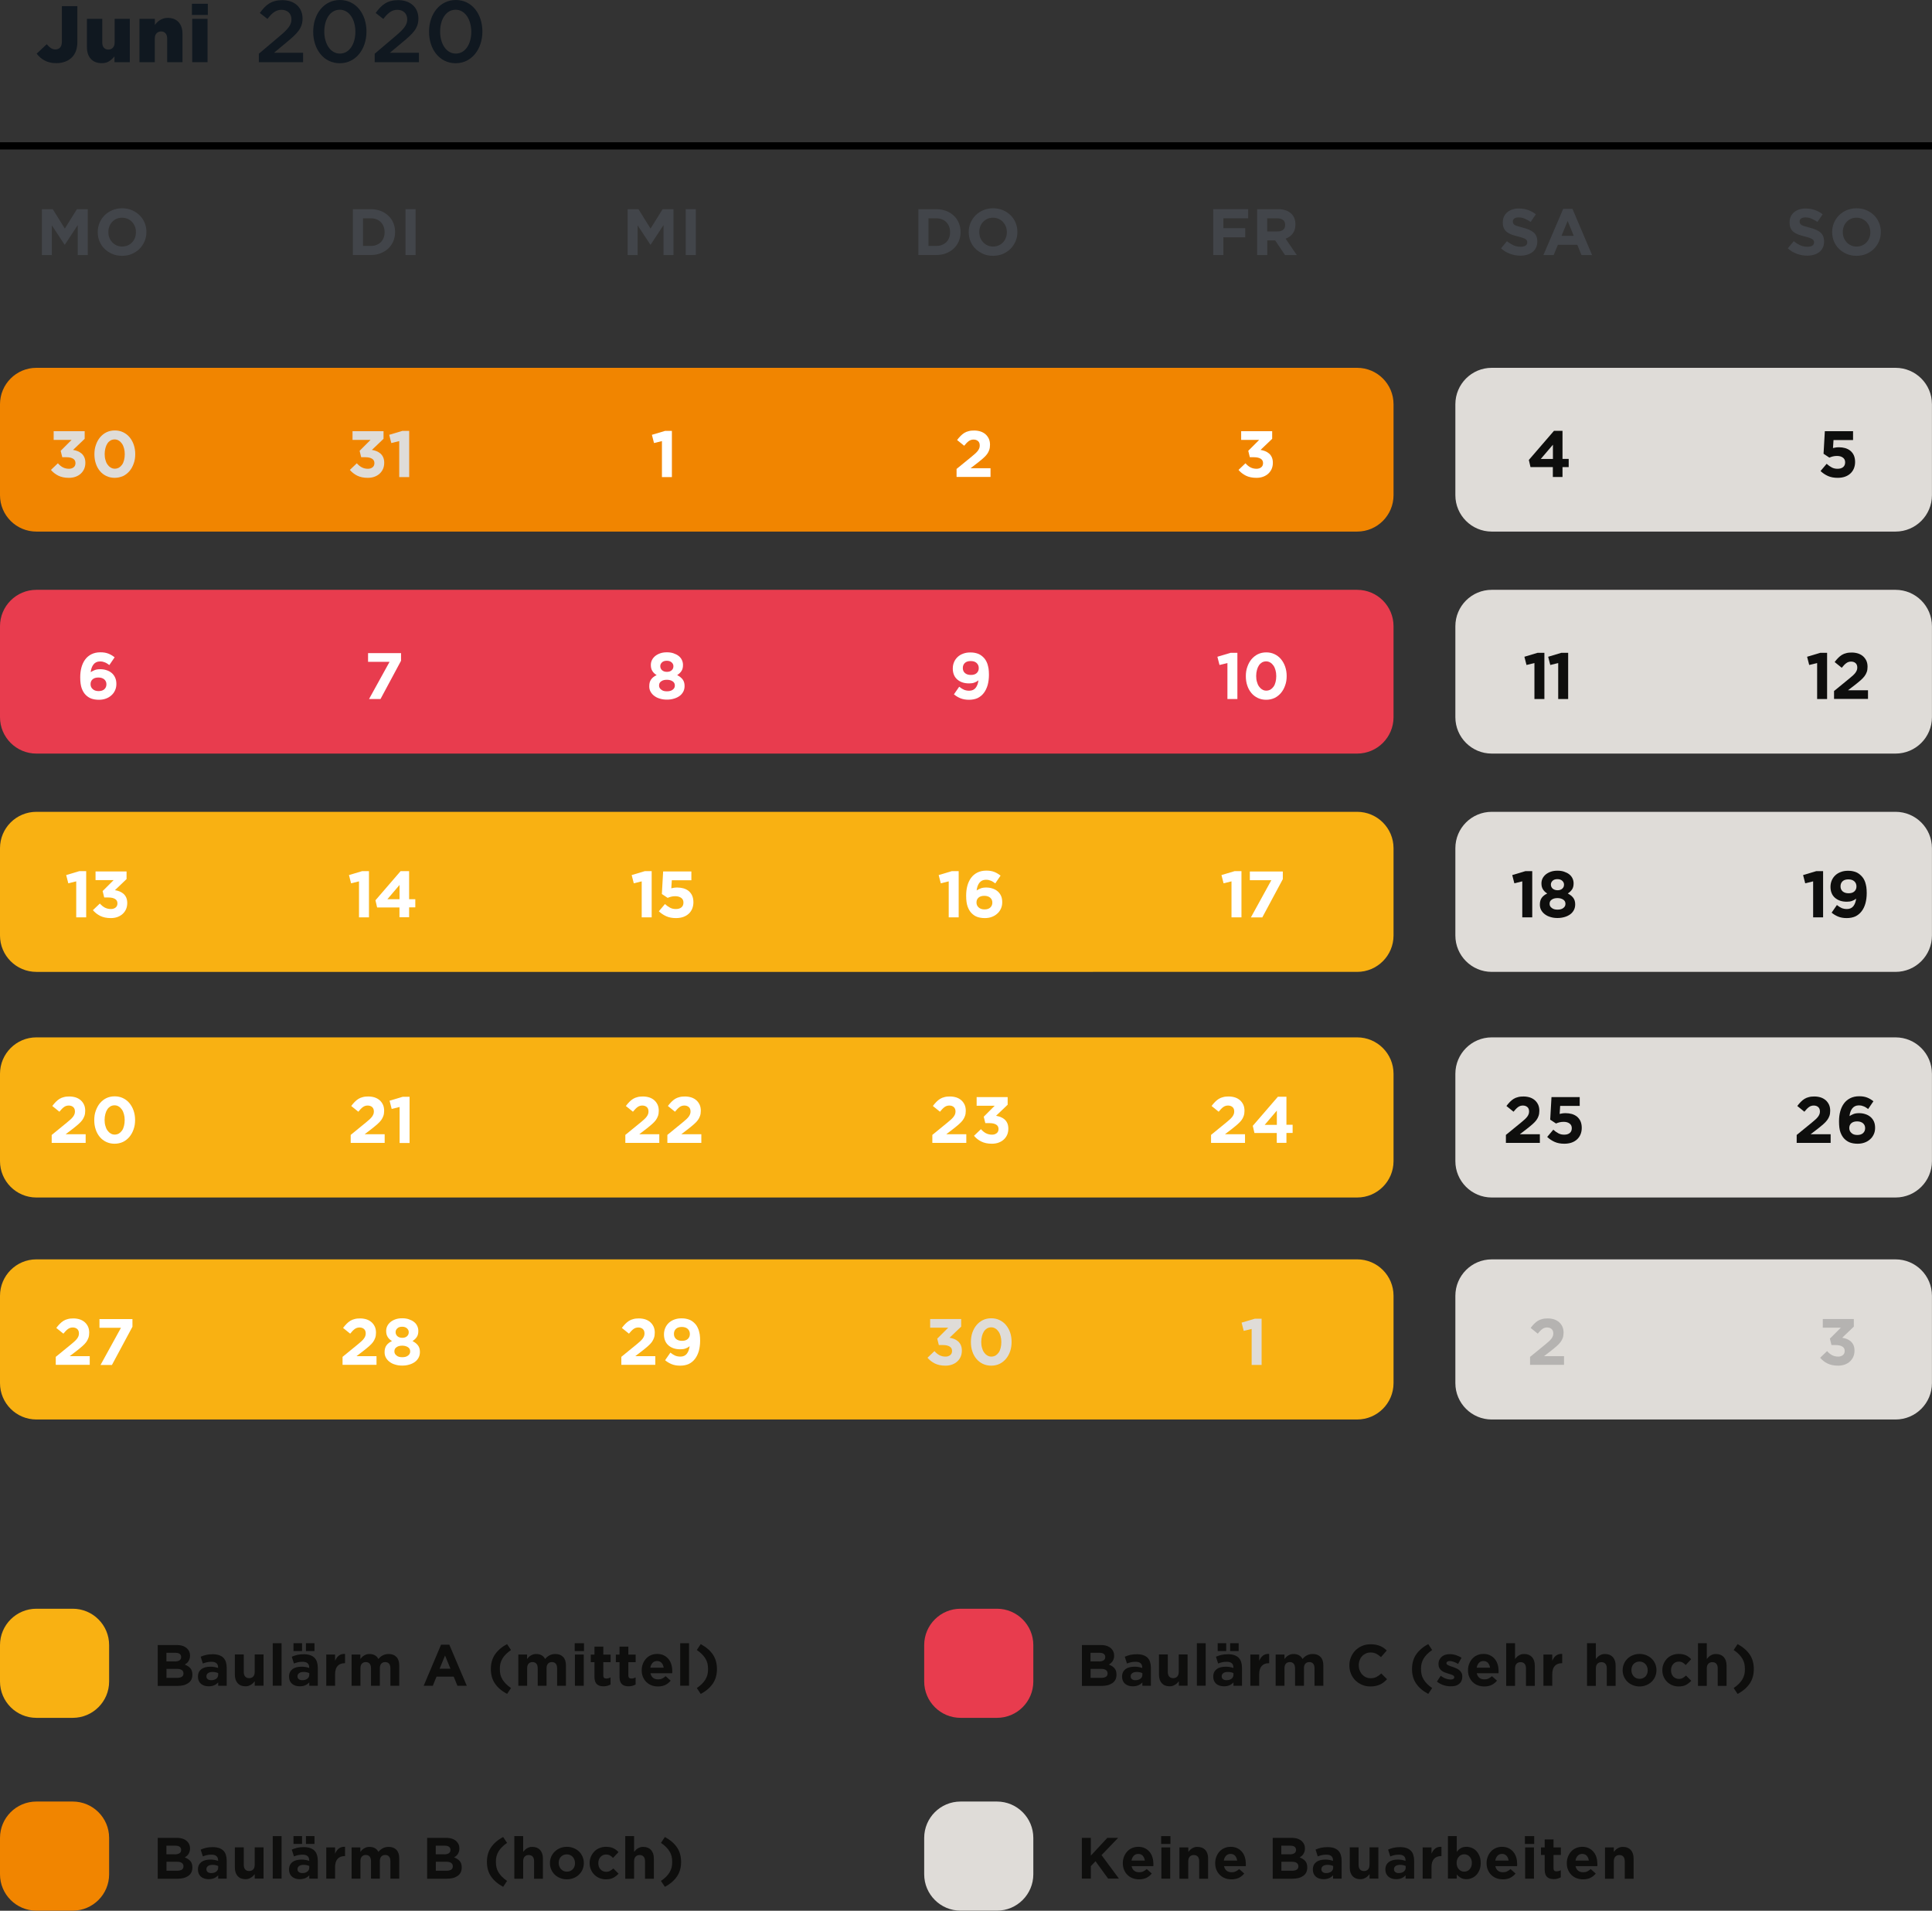
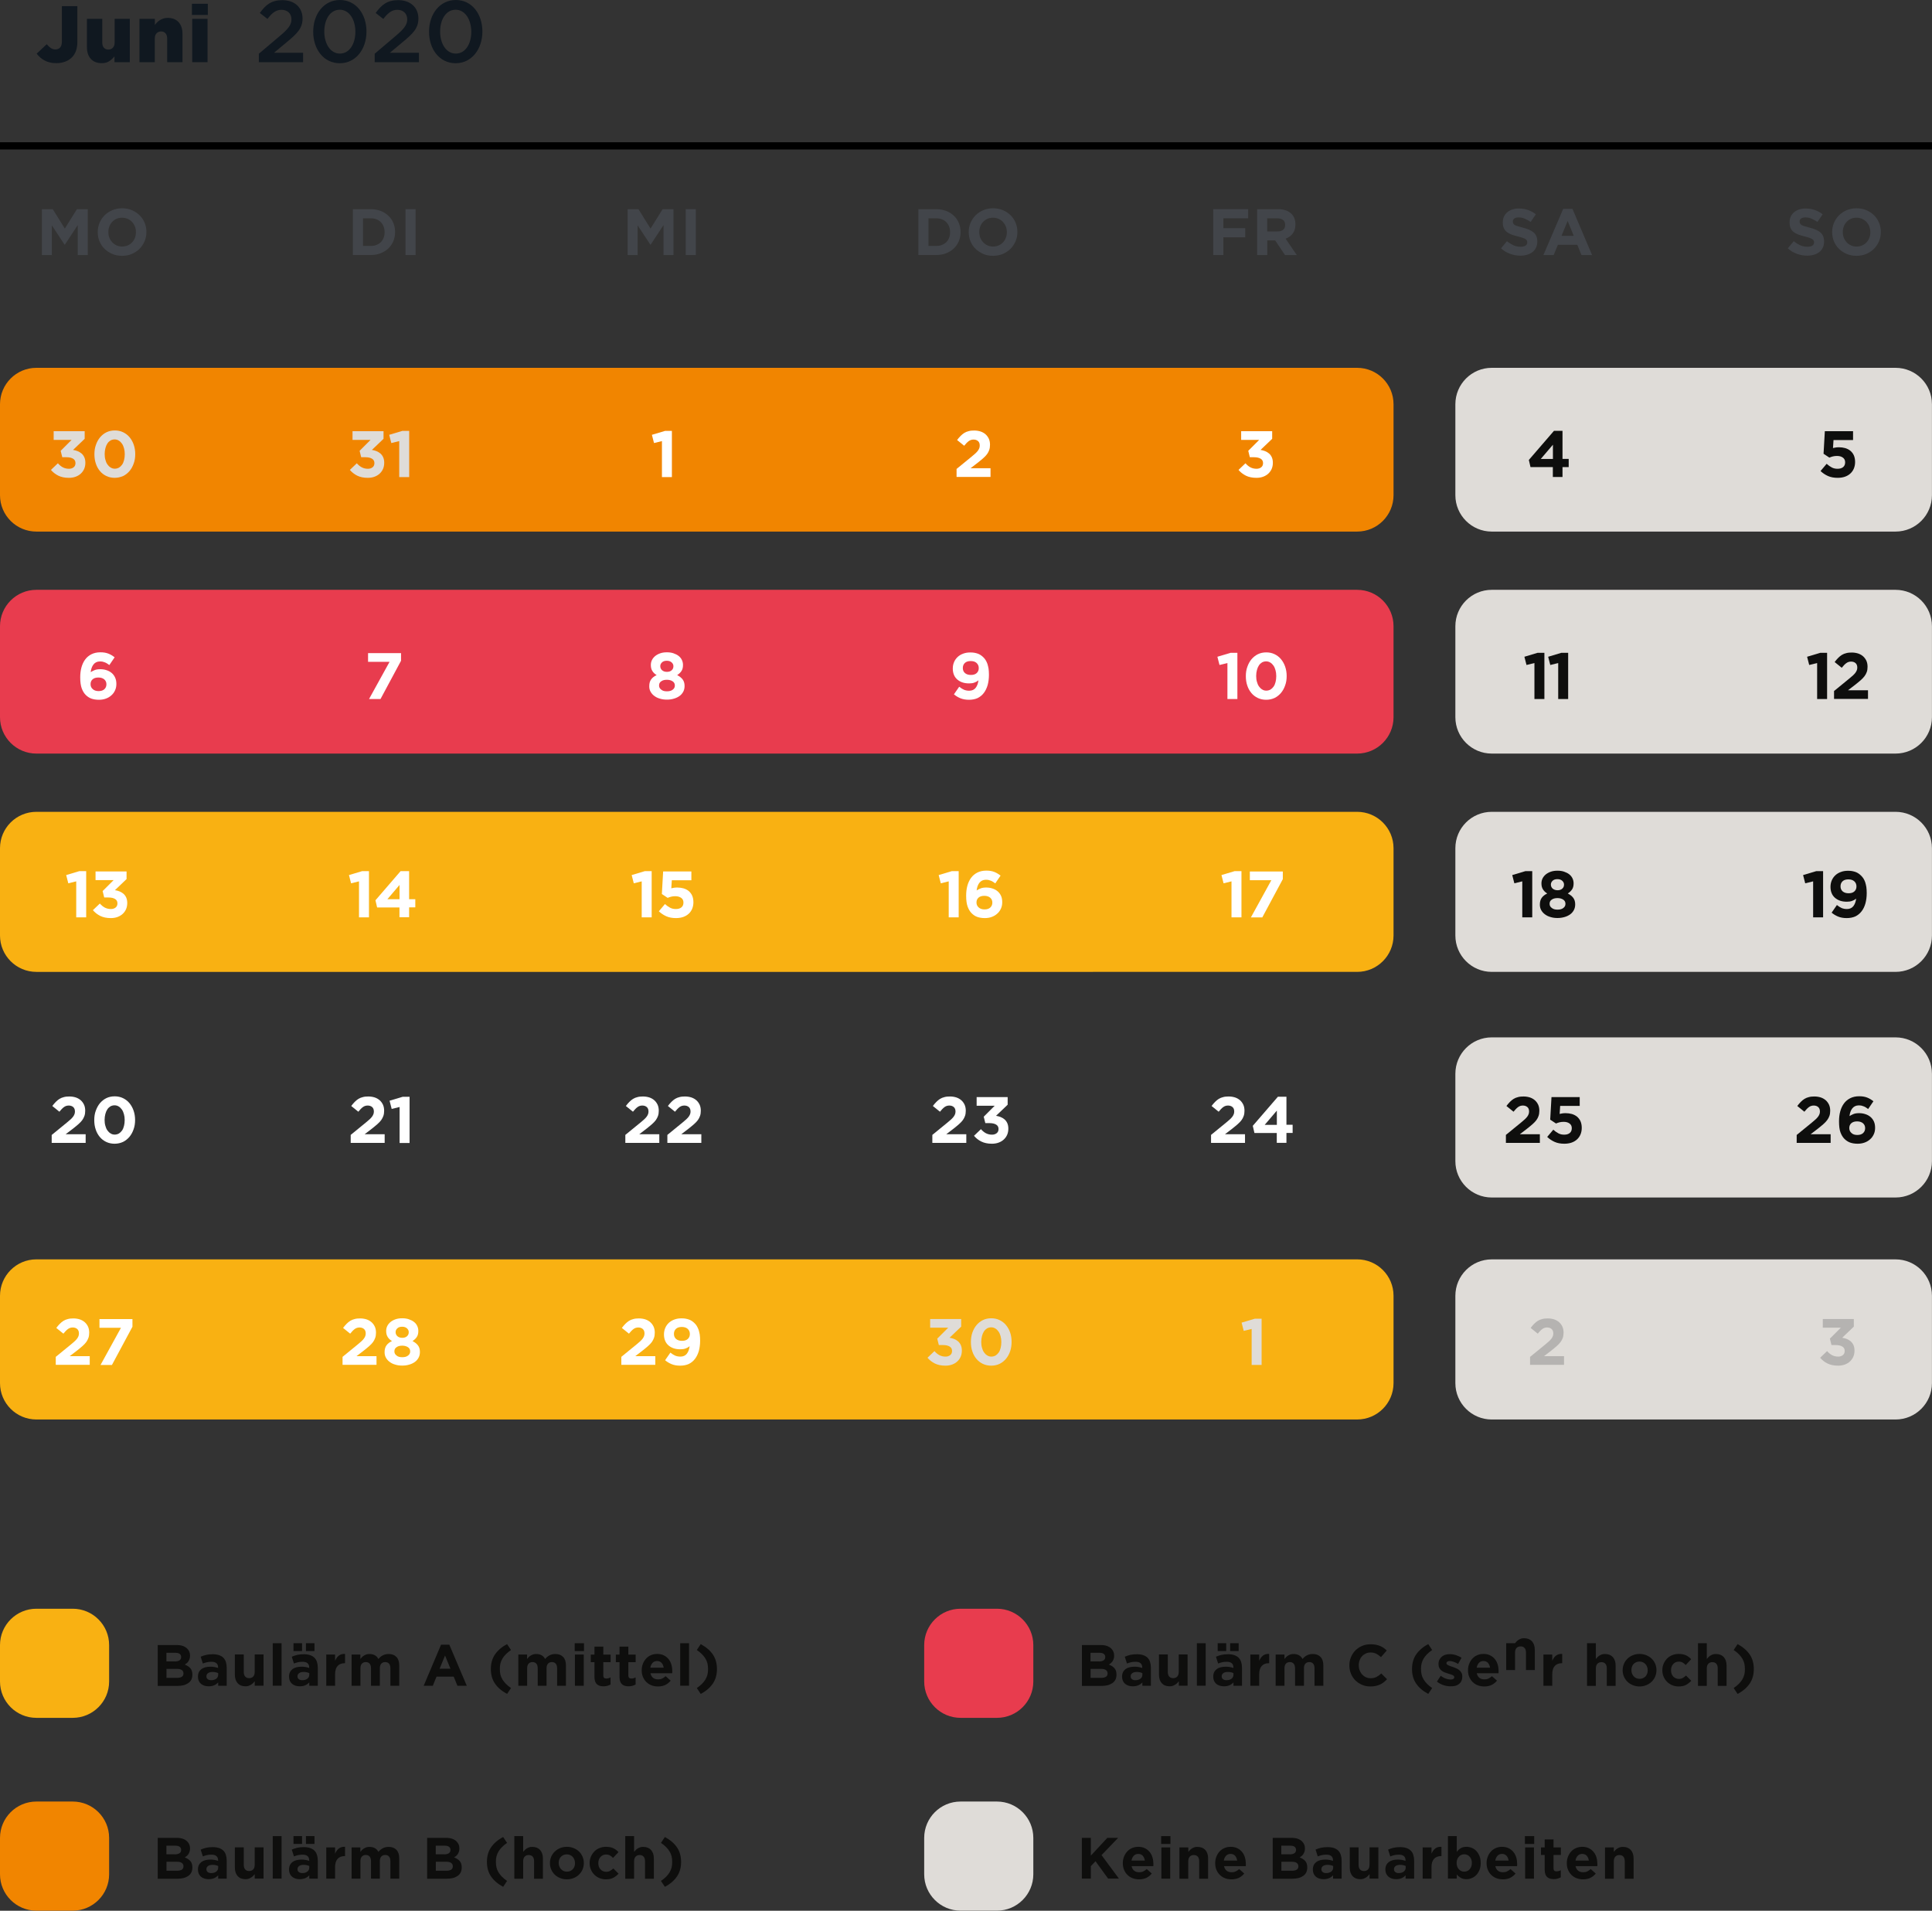
<svg xmlns="http://www.w3.org/2000/svg" version="1.1" id="Ebene_1" x="0px" y="0px" viewBox="0 0 2560 2532" style="enable-background:new 0 0 2560 2532;" xml:space="preserve">
  <rect x="0" y="0" width="2560" height="2532" fill="#333333" stroke="none" />
  <style type="text/css">
	.st0{fill:#F18500;}
	.st1{fill:#DFDCD8;}
	.st2{fill:#E83C4E;}
	.st3{fill:#F9B112;}
	.st4{enable-background:new    ;}
	.st5{fill:#FFFFFF;}
	.st6{fill:#0E0E0D;}
	.st7{fill:#B5B3B1;}
	.st8{fill:#101820;}
	.st9{fill:#42454A;}
</style>
  <g>
    <g id="Gruppe_2089" transform="translate(0 102.12)">
      <g id="Forward_Arrow" transform="translate(0 0)">
        <g id="Rechteck_1066">
          <path class="st0" d="M48.2,385.3h1750.1c26.6,0,48.2,21.6,48.2,48.2v120.6c0,26.6-21.6,48.2-48.2,48.2H48.2      C21.6,602.3,0,580.7,0,554.1V433.6C0,406.9,21.6,385.3,48.2,385.3z" />
        </g>
      </g>
    </g>
    <g id="Gruppe_2361" transform="translate(399.728 102.12)">
      <g id="Forward_Arrow-2" transform="translate(0 0)">
        <g id="Rechteck_1066-2">
          <path class="st1" d="M1576.9,385.3h535.1c26.6,0,48.2,21.6,48.2,48.2v120.6c0,26.6-21.6,48.2-48.2,48.2h-535.1      c-26.6,0-48.2-21.6-48.2-48.2V433.6C1528.7,406.9,1550.3,385.3,1576.9,385.3z" />
        </g>
      </g>
    </g>
    <g id="Gruppe_2362" transform="translate(399.728 163.303)">
      <g id="Forward_Arrow-3" transform="translate(0 0)">
        <g id="Rechteck_1066-3">
          <path class="st1" d="M1576.9,618.3h535.1c26.6,0,48.2,21.6,48.2,48.2v120.6c0,26.6-21.6,48.2-48.2,48.2h-535.1      c-26.6,0-48.2-21.6-48.2-48.2V666.5C1528.7,639.9,1550.3,618.3,1576.9,618.3z" />
        </g>
      </g>
    </g>
    <g id="Gruppe_2363" transform="translate(399.728 224.486)">
      <g id="Forward_Arrow-4" transform="translate(0 0)">
        <g id="Rechteck_1066-4">
          <path class="st1" d="M1576.9,851.3h535.1c26.6,0,48.2,21.6,48.2,48.2v115.7c0,26.6-21.6,48.2-48.2,48.2h-535.1      c-26.6,0-48.2-21.6-48.2-48.2V899.5C1528.7,872.8,1550.3,851.3,1576.9,851.3z" />
        </g>
      </g>
    </g>
    <g id="Gruppe_2364" transform="translate(399.728 285.669)">
      <g id="Forward_Arrow-5" transform="translate(0 0)">
        <g id="Rechteck_1066-5">
          <path class="st1" d="M1576.9,1089h535.1c26.6,0,48.2,21.6,48.2,48.2V1253c0,26.6-21.6,48.2-48.2,48.2h-535.1      c-26.6,0-48.2-21.6-48.2-48.2v-115.7C1528.7,1110.6,1550.3,1089,1576.9,1089z" />
        </g>
      </g>
    </g>
    <g id="Gruppe_2365" transform="translate(399.728 346.851)">
      <g id="Forward_Arrow-6" transform="translate(0 0)">
        <g id="Rechteck_1066-6">
          <path class="st1" d="M1576.9,1322h535.1c26.6,0,48.2,21.6,48.2,48.2V1486c0,26.6-21.6,48.2-48.2,48.2h-535.1      c-26.6,0-48.2-21.6-48.2-48.2v-115.7C1528.7,1343.6,1550.3,1322,1576.9,1322z" />
        </g>
      </g>
    </g>
    <g id="Gruppe_2357" transform="translate(0 163.303)">
      <g id="Forward_Arrow-7" transform="translate(0 0)">
        <g id="Rechteck_1066-7">
          <path class="st2" d="M48.2,618.3h1750.1c26.6,0,48.2,21.6,48.2,48.2v120.6c0,26.6-21.6,48.2-48.2,48.2H48.2      C21.6,835.3,0,813.7,0,787.1V666.5C0,639.9,21.6,618.3,48.2,618.3z" />
        </g>
      </g>
    </g>
    <g id="Gruppe_2358" transform="translate(0 224.486)">
      <g id="Forward_Arrow-8" transform="translate(0 0)">
        <g id="Rechteck_1066-8">
          <path class="st3" d="M48.2,851.3h1750.1c26.6,0,48.2,21.6,48.2,48.2v115.7c0,26.6-21.6,48.2-48.2,48.2H48.2      c-26.6,0-48.2-21.6-48.2-48.2V899.5C0,872.8,21.6,851.3,48.2,851.3z" />
        </g>
      </g>
    </g>
    <g id="Gruppe_2359" transform="translate(0 285.669)">
      <g id="Forward_Arrow-9" transform="translate(0 0)">
        <g id="Rechteck_1066-9">
-           <path class="st3" d="M48.2,1089h1750.1c26.6,0,48.2,21.6,48.2,48.2V1253c0,26.6-21.6,48.2-48.2,48.2H48.2      c-26.6,0-48.2-21.6-48.2-48.2v-115.7C0,1110.6,21.6,1089,48.2,1089z" />
-         </g>
+           </g>
      </g>
    </g>
    <g id="Gruppe_2360" transform="translate(0 346.832)">
      <g id="Forward_Arrow-10" transform="translate(0 0)">
        <g id="Rechteck_1066-10">
          <path class="st3" d="M48.2,1322h1750.1c26.6,0,48.2,21.6,48.2,48.2V1486c0,26.6-21.6,48.2-48.2,48.2H48.2      c-26.6,0-48.2-21.6-48.2-48.2v-115.7C0,1343.6,21.6,1322,48.2,1322z" />
        </g>
      </g>
    </g>
    <g id="Gruppe_2382" transform="translate(0 442.832)">
      <g id="Forward_Arrow-11" transform="translate(0 0.168)">
        <g id="Rechteck_1066-11">
          <path class="st3" d="M48.2,1688.8h48.2c26.6,0,48.2,21.6,48.2,48.2v48.2c0,26.6-21.6,48.2-48.2,48.2H48.2      c-26.6,0-48.2-21.6-48.2-48.2V1737C0,1710.4,21.6,1688.8,48.2,1688.8z" />
        </g>
      </g>
    </g>
    <g id="Gruppe_2384" transform="translate(254 442.832)">
      <g id="Forward_Arrow-12" transform="translate(0 0.168)">
        <g id="Rechteck_1066-12">
          <path class="st2" d="M1018.8,1688.8h48.2c26.6,0,48.2,21.6,48.2,48.2v48.2c0,26.6-21.6,48.2-48.2,48.2h-48.2      c-26.6,0-48.2-21.6-48.2-48.2V1737C970.6,1710.4,992.1,1688.8,1018.8,1688.8z" />
        </g>
      </g>
    </g>
    <g id="Gruppe_2383" transform="translate(0 495.832)">
      <g id="Forward_Arrow-13" transform="translate(0 0.168)">
        <g id="Rechteck_1066-13">
          <path class="st0" d="M48.2,1891.3h48.2c26.6,0,48.2,21.6,48.2,48.2v48.2c0,26.6-21.6,48.2-48.2,48.2H48.2      c-26.6,0-48.2-21.6-48.2-48.2v-48.2C0,1912.9,21.6,1891.3,48.2,1891.3z" />
        </g>
      </g>
    </g>
    <g id="Gruppe_2385" transform="translate(254 495.832)">
      <g id="Forward_Arrow-14" transform="translate(0 0.168)">
        <g id="Rechteck_1066-14">
          <path class="st1" d="M1018.8,1891.3h48.2c26.6,0,48.2,21.6,48.2,48.2v48.2c0,26.6-21.6,48.2-48.2,48.2h-48.2      c-26.6,0-48.2-21.6-48.2-48.2v-48.2C970.6,1912.9,992.1,1891.3,1018.8,1891.3z" />
        </g>
      </g>
    </g>
    <g class="st4">
      <path class="st5" d="M1235.3,1504l20.2-16.5c1.9-1.6,3.5-3,4.9-4.2c1.3-1.2,2.4-2.4,3.3-3.6c0.8-1.1,1.4-2.2,1.8-3.3    c0.4-1.1,0.6-2.2,0.6-3.5c0-2.6-0.8-4.6-2.3-5.9c-1.5-1.3-3.5-2-5.9-2c-2.4,0-4.5,0.7-6.3,2c-1.8,1.3-3.9,3.4-6.1,6.2l-9.4-7.6    c1.5-2,3-3.8,4.6-5.4c1.5-1.6,3.2-2.9,4.9-4c1.8-1.1,3.7-1.9,5.9-2.4c2.1-0.6,4.6-0.8,7.3-0.8c3.1,0,6,0.5,8.5,1.3    c2.6,0.9,4.8,2.2,6.6,3.8c1.8,1.6,3.2,3.6,4.3,5.9c1,2.3,1.5,4.9,1.5,7.7v0.2c0,2.5-0.3,4.8-1,6.8c-0.7,2-1.7,3.9-2.9,5.6    c-1.3,1.8-3,3.5-5,5.3c-2,1.8-4.4,3.7-7,5.8l-9.9,7.6h26.5v11.5h-45V1504z" />
      <path class="st5" d="M1314.3,1515.6c-5.5,0-10.2-1-14-2.9c-3.9-1.9-7.1-4.5-9.7-7.6l9.2-8.8c2.1,2.4,4.3,4.2,6.6,5.4    c2.3,1.2,5,1.9,8.1,1.9c2.5,0,4.6-0.7,6.2-2c1.6-1.3,2.4-3.1,2.4-5.4v-0.2c0-2.5-1-4.4-3.1-5.7c-2.1-1.3-5-2-8.8-2h-5.6l-2.1-8.5    l14.5-14.5h-23.9v-11.5h41.1v10.1l-15.4,14.7c2.1,0.3,4.1,0.9,6,1.6c1.9,0.8,3.7,1.8,5.2,3.1c1.5,1.3,2.8,3,3.7,5s1.4,4.4,1.4,7.2    v0.2c0,2.9-0.5,5.5-1.5,7.9c-1,2.4-2.5,4.5-4.4,6.3c-1.9,1.8-4.2,3.2-6.9,4.2S1317.6,1515.6,1314.3,1515.6z" />
    </g>
    <g class="st4">
      <path class="st5" d="M1626.5,878.6l-10.6,2.6l-2.8-10.9l17.4-5.2h9.1v61.2h-13.2V878.6z" />
      <path class="st5" d="M1677.7,927.3c-4,0-7.7-0.8-11.1-2.4c-3.3-1.6-6.2-3.8-8.5-6.6c-2.3-2.8-4.2-6.1-5.4-9.9    c-1.3-3.8-1.9-7.9-1.9-12.3v-0.2c0-4.4,0.6-8.5,2-12.3c1.3-3.8,3.1-7.1,5.5-10c2.4-2.8,5.2-5.1,8.5-6.7c3.3-1.6,7-2.4,11.1-2.4    c4,0,7.7,0.8,11,2.4c3.3,1.6,6.2,3.8,8.5,6.6c2.3,2.8,4.2,6.1,5.5,9.9c1.3,3.8,2,7.9,2,12.3v0.2c0,4.4-0.6,8.5-2,12.3    c-1.3,3.8-3.1,7.1-5.5,10c-2.4,2.8-5.2,5.1-8.5,6.7C1685.4,926.5,1681.7,927.3,1677.7,927.3z M1677.9,915.2c2,0,3.8-0.5,5.5-1.4    c1.6-1,3-2.3,4.2-4c1.2-1.7,2-3.7,2.6-6.1c0.6-2.3,0.9-4.9,0.9-7.7v-0.2c0-2.8-0.3-5.3-1-7.7c-0.6-2.3-1.5-4.4-2.7-6.1    c-1.2-1.7-2.6-3.1-4.3-4.1c-1.6-1-3.5-1.5-5.4-1.5c-2,0-3.8,0.5-5.5,1.4c-1.6,1-3,2.3-4.1,4c-1.1,1.7-2,3.7-2.6,6.1    c-0.6,2.3-1,4.9-1,7.7v0.2c0,2.8,0.3,5.4,1,7.7c0.6,2.4,1.5,4.4,2.7,6.1c1.2,1.7,2.6,3.1,4.2,4    C1674,914.7,1675.8,915.2,1677.9,915.2z" />
    </g>
    <g class="st4">
      <path class="st1" d="M1252.7,1809.7c-5.5,0-10.2-1-14-2.9c-3.8-1.9-7.1-4.5-9.7-7.6l9.2-8.8c2.1,2.4,4.3,4.2,6.6,5.4    c2.3,1.2,5,1.9,8.1,1.9c2.5,0,4.6-0.7,6.2-2c1.6-1.3,2.4-3.1,2.4-5.4v-0.2c0-2.5-1-4.4-3.1-5.7s-5-2-8.8-2h-5.6l-2.1-8.5    l14.5-14.5h-23.9v-11.5h41.1v10.1l-15.4,14.7c2.1,0.3,4.1,0.9,6,1.6c1.9,0.8,3.7,1.8,5.2,3.1c1.5,1.3,2.8,3,3.7,5    c0.9,2,1.4,4.4,1.4,7.2v0.2c0,2.9-0.5,5.5-1.5,7.9c-1,2.4-2.5,4.5-4.4,6.3c-1.9,1.8-4.2,3.2-6.9,4.2    C1259.1,1809.2,1256,1809.7,1252.7,1809.7z" />
      <path class="st1" d="M1313.4,1809.7c-4,0-7.7-0.8-11.1-2.4c-3.3-1.6-6.2-3.8-8.5-6.6c-2.3-2.8-4.2-6.1-5.4-9.9    c-1.3-3.8-1.9-7.9-1.9-12.3v-0.2c0-4.4,0.6-8.5,1.9-12.3c1.3-3.8,3.1-7.1,5.5-10c2.4-2.8,5.2-5.1,8.5-6.7c3.3-1.6,7-2.4,11.1-2.4    c4,0,7.7,0.8,11,2.4c3.3,1.6,6.2,3.8,8.5,6.6c2.3,2.8,4.2,6.1,5.5,9.9c1.3,3.8,1.9,7.9,1.9,12.3v0.2c0,4.4-0.6,8.5-1.9,12.3    c-1.3,3.8-3.1,7.1-5.5,10c-2.4,2.8-5.2,5.1-8.5,6.7C1321.2,1808.9,1317.5,1809.7,1313.4,1809.7z M1313.6,1797.7    c2,0,3.8-0.5,5.5-1.4c1.6-1,3-2.3,4.2-4c1.2-1.7,2-3.7,2.6-6.1c0.6-2.3,0.9-4.9,0.9-7.7v-0.2c0-2.8-0.3-5.3-1-7.7    c-0.6-2.3-1.5-4.4-2.7-6.1c-1.2-1.7-2.6-3.1-4.3-4.1c-1.6-1-3.5-1.5-5.4-1.5c-2,0-3.8,0.5-5.5,1.4c-1.6,1-3,2.3-4.1,4    c-1.1,1.7-2,3.7-2.6,6.1c-0.6,2.3-1,4.9-1,7.7v0.2c0,2.8,0.3,5.4,1,7.7c0.6,2.4,1.5,4.4,2.7,6.1c1.2,1.7,2.6,3.1,4.2,4    C1309.7,1797.2,1311.6,1797.7,1313.6,1797.7z" />
    </g>
    <g class="st4">
      <path class="st5" d="M1257.2,1167.9l-10.6,2.6l-2.8-10.9l17.4-5.2h9.1v61.2h-13.2V1167.9z" />
      <path class="st5" d="M1305,1216.6c-4,0-7.4-0.6-10.2-1.6s-5.2-2.7-7.4-4.9c-2.2-2.2-3.9-5.1-5.2-8.6c-1.3-3.6-2-8.3-2-14.4v-0.2    c0-4.7,0.5-9.1,1.6-13.1c1.1-4,2.7-7.5,4.9-10.5c2.2-3,5-5.3,8.3-7c3.4-1.7,7.3-2.6,11.8-2.6c2.1,0,4,0.1,5.7,0.4    c1.7,0.3,3.4,0.7,4.9,1.3c1.5,0.6,3,1.3,4.3,2.1c1.4,0.8,2.7,1.8,4.1,2.8l-7,10.3c-1-0.8-1.9-1.4-2.9-2c-0.9-0.6-1.9-1.1-2.9-1.5    c-1-0.4-2-0.7-3.1-1c-1.1-0.2-2.3-0.3-3.6-0.3c-1.9,0-3.6,0.4-5,1.1c-1.4,0.7-2.6,1.7-3.6,3c-1,1.3-1.8,2.8-2.4,4.5    s-1,3.6-1.2,5.6c1.5-1,3.2-1.9,5.2-2.7c1.9-0.8,4.4-1.2,7.4-1.2c3,0,5.8,0.4,8.4,1.3c2.6,0.8,4.9,2.1,6.8,3.7    c1.9,1.6,3.4,3.6,4.5,6c1.1,2.4,1.6,5.2,1.6,8.4v0.2c0,3.1-0.6,6-1.8,8.5c-1.2,2.6-2.8,4.8-4.9,6.6c-2.1,1.9-4.5,3.3-7.3,4.3    C1311.4,1216.1,1308.3,1216.6,1305,1216.6z M1304.5,1205.1c3.3,0,5.9-0.8,7.7-2.5c1.8-1.7,2.7-3.8,2.7-6.4v-0.2    c0-2.6-0.9-4.7-2.8-6.4c-1.9-1.6-4.5-2.5-7.8-2.5c-3.3,0-5.9,0.8-7.7,2.4c-1.8,1.6-2.7,3.7-2.7,6.3v0.2c0,2.6,0.9,4.7,2.8,6.4    C1298.6,1204.2,1301.2,1205.1,1304.5,1205.1z" />
    </g>
    <g class="st4">
      <path class="st5" d="M1284,927.3c-4.5,0-8.2-0.7-11.4-2c-3.1-1.3-6-3-8.6-5.2l7-10.1c2.2,1.8,4.3,3.1,6.3,4c2,0.8,4.3,1.3,6.9,1.3    c3.8,0,6.6-1.3,8.6-3.8c2-2.6,3.2-5.9,3.7-10c-1.5,1.3-3.3,2.3-5.3,3c-2,0.8-4.4,1.1-7,1.1c-3.3,0-6.3-0.4-8.9-1.3    c-2.7-0.9-4.9-2.2-6.9-3.9c-1.9-1.7-3.4-3.7-4.4-6.2c-1-2.4-1.5-5.2-1.5-8.2v-0.2c0-3.1,0.6-5.9,1.7-8.5c1.1-2.6,2.7-4.8,4.7-6.7    c2-1.9,4.5-3.4,7.3-4.4c2.9-1.1,6-1.6,9.4-1.6c2,0,3.9,0.1,5.5,0.4c1.6,0.3,3.2,0.7,4.6,1.2c1.4,0.5,2.7,1.2,3.9,2    c1.2,0.8,2.4,1.8,3.6,3c1.1,1.1,2.1,2.3,2.9,3.7c0.9,1.4,1.6,3,2.3,4.9c0.6,1.9,1.1,4,1.5,6.3c0.3,2.3,0.5,5,0.5,8v0.2    c0,4.9-0.6,9.4-1.7,13.5c-1.2,4.1-2.9,7.6-5.1,10.5c-2.2,2.9-5,5.2-8.3,6.8C1292.2,926.5,1288.3,927.3,1284,927.3z M1286.5,894.4    c3.3,0,5.9-0.8,7.7-2.5c1.8-1.7,2.7-3.8,2.7-6.4v-0.2c0-2.7-0.9-4.9-2.8-6.7s-4.5-2.6-7.9-2.6c-3.3,0-5.9,0.8-7.7,2.5    c-1.8,1.7-2.7,3.9-2.7,6.6v0.2c0,2.7,0.9,4.9,2.8,6.6C1280.6,893.6,1283.2,894.4,1286.5,894.4z" />
    </g>
    <g class="st4">
      <path class="st5" d="M1604.6,1504l20.2-16.5c1.9-1.6,3.5-3,4.9-4.2c1.3-1.2,2.4-2.4,3.3-3.6c0.8-1.1,1.4-2.2,1.8-3.3    c0.4-1.1,0.6-2.2,0.6-3.5c0-2.6-0.7-4.6-2.3-5.9c-1.5-1.3-3.5-2-5.9-2c-2.4,0-4.5,0.7-6.3,2c-1.8,1.3-3.9,3.4-6.1,6.2l-9.4-7.6    c1.5-2,3-3.8,4.6-5.4c1.5-1.6,3.2-2.9,4.9-4c1.8-1.1,3.7-1.9,5.9-2.4c2.1-0.6,4.6-0.8,7.3-0.8c3.1,0,6,0.5,8.5,1.3    c2.6,0.9,4.8,2.2,6.6,3.8c1.8,1.6,3.2,3.6,4.3,5.9c1,2.3,1.5,4.9,1.5,7.7v0.2c0,2.5-0.3,4.8-1,6.8s-1.6,3.9-2.9,5.6    c-1.3,1.8-3,3.5-5,5.3c-2,1.8-4.4,3.7-7,5.8l-9.9,7.6h26.5v11.5h-45V1504z" />
      <path class="st5" d="M1691.9,1501.4h-29.7l-2.2-9.5l33.3-38.6h11.3v37.2h8.2v10.8h-8.2v13.1h-12.8V1501.4z M1691.9,1490.6v-18.9    l-16.1,18.9H1691.9z" />
    </g>
    <g class="st4">
      <path class="st6" d="M2033.3,878.6l-10.6,2.6l-2.8-10.9l17.4-5.2h9.1v61.2h-13.2V878.6z" />
      <path class="st6" d="M2064.8,878.6l-10.6,2.6l-2.8-10.9l17.4-5.2h9.1v61.2h-13.2V878.6z" />
    </g>
    <g class="st4">
      <path class="st5" d="M1631.9,1167.9l-10.6,2.6l-2.8-10.9l17.4-5.2h9.1v61.2h-13.2V1167.9z" />
      <path class="st5" d="M1684.6,1166.4h-28.5v-11.5h43.7v10.1l-27.2,50.7h-15.1L1684.6,1166.4z" />
    </g>
    <g class="st4">
      <path class="st6" d="M1995.3,1504l20.2-16.5c1.9-1.6,3.5-3,4.9-4.2c1.3-1.2,2.4-2.4,3.3-3.6c0.8-1.1,1.4-2.2,1.8-3.3    c0.4-1.1,0.6-2.2,0.6-3.5c0-2.6-0.7-4.6-2.3-5.9c-1.5-1.3-3.5-2-5.9-2c-2.4,0-4.5,0.7-6.3,2c-1.8,1.3-3.9,3.4-6.1,6.2l-9.4-7.6    c1.5-2,3-3.8,4.6-5.4c1.5-1.6,3.2-2.9,4.9-4c1.8-1.1,3.7-1.9,5.9-2.4c2.1-0.6,4.6-0.8,7.3-0.8c3.1,0,6,0.5,8.5,1.3    c2.6,0.9,4.8,2.2,6.6,3.8c1.8,1.6,3.2,3.6,4.3,5.9c1,2.3,1.5,4.9,1.5,7.7v0.2c0,2.5-0.3,4.8-1,6.8s-1.6,3.9-2.9,5.6    c-1.3,1.8-3,3.5-5,5.3c-2,1.8-4.4,3.7-7,5.8l-9.9,7.6h26.5v11.5h-45V1504z" />
      <path class="st6" d="M2072.8,1515.6c-4.9,0-9.2-0.8-12.8-2.4c-3.6-1.6-6.9-3.8-9.9-6.6l8.1-9.6c2.3,2.1,4.6,3.7,6.9,4.9    c2.3,1.2,4.8,1.7,7.5,1.7c3.1,0,5.6-0.7,7.4-2.2s2.7-3.5,2.7-6.3v-0.2c0-2.6-1-4.7-3-6.1c-2-1.5-4.6-2.2-7.8-2.2    c-1.9,0-3.7,0.2-5.4,0.6s-3.3,1-4.7,1.6l-7.7-5.1l1.7-29.9h37.4v11.7h-25.9l-0.7,10.6c1.2-0.3,2.4-0.5,3.6-0.7    c1.2-0.2,2.7-0.3,4.3-0.3c3,0,5.7,0.4,8.3,1.1c2.6,0.8,4.8,1.9,6.8,3.5c1.9,1.6,3.5,3.6,4.6,6c1.1,2.5,1.7,5.4,1.7,8.8v0.2    c0,3.2-0.6,6.1-1.7,8.7c-1.1,2.6-2.7,4.8-4.7,6.6c-2,1.8-4.4,3.2-7.3,4.2C2079.5,1515.1,2076.3,1515.6,2072.8,1515.6z" />
    </g>
    <g class="st4">
      <path class="st6" d="M2407.9,878.6l-10.6,2.6l-2.8-10.9l17.4-5.2h9.1v61.2h-13.2V878.6z" />
      <path class="st6" d="M2430.2,915.7l20.2-16.5c1.9-1.6,3.5-3,4.9-4.2c1.3-1.2,2.4-2.4,3.3-3.6c0.8-1.1,1.4-2.2,1.8-3.3    c0.4-1.1,0.6-2.2,0.6-3.5c0-2.6-0.8-4.6-2.3-5.9c-1.5-1.3-3.5-2-5.9-2c-2.4,0-4.5,0.7-6.3,2c-1.8,1.3-3.9,3.4-6.1,6.2l-9.4-7.6    c1.5-2,3-3.8,4.6-5.4c1.5-1.6,3.2-2.9,4.9-4c1.8-1.1,3.7-1.9,5.9-2.4c2.1-0.6,4.6-0.8,7.3-0.8c3.1,0,6,0.5,8.5,1.3    c2.6,0.9,4.8,2.2,6.6,3.8c1.8,1.6,3.2,3.6,4.3,5.9c1,2.3,1.5,4.9,1.5,7.7v0.2c0,2.5-0.3,4.8-1,6.8c-0.7,2-1.7,3.9-3,5.6    c-1.3,1.8-3,3.5-5,5.3c-2,1.8-4.4,3.7-7,5.8l-9.9,7.6h26.5v11.5h-45V915.7z" />
    </g>
    <g class="st4">
      <path class="st6" d="M2017.2,1167.9l-10.6,2.6l-2.8-10.9l17.4-5.2h9.1v61.2h-13.2V1167.9z" />
      <path class="st6" d="M2063.8,1216.5c-3.4,0-6.5-0.4-9.3-1.3c-2.9-0.8-5.3-2-7.4-3.6c-2.1-1.5-3.7-3.4-4.9-5.5    c-1.2-2.1-1.8-4.5-1.8-7.2v-0.2c0-3.7,0.8-6.7,2.5-9c1.6-2.3,4.1-4.2,7.3-5.7c-2.4-1.4-4.3-3.2-5.6-5.3c-1.4-2.1-2.1-4.7-2.1-8    v-0.2c0-2.3,0.5-4.5,1.5-6.5c1-2,2.5-3.8,4.3-5.3c1.9-1.5,4.1-2.7,6.7-3.6c2.6-0.9,5.5-1.3,8.8-1.3c3.2,0,6.1,0.4,8.7,1.3    c2.6,0.9,4.9,2,6.8,3.5c1.9,1.5,3.3,3.2,4.3,5.3c1,2.1,1.5,4.2,1.5,6.6v0.2c0,3.3-0.7,6-2.1,8c-1.4,2.1-3.3,3.8-5.6,5.3    c3.1,1.6,5.5,3.5,7.2,5.7c1.7,2.2,2.6,5.1,2.6,8.6v0.2c0,2.8-0.6,5.4-1.8,7.6c-1.2,2.2-2.8,4.1-4.9,5.6c-2.1,1.5-4.6,2.7-7.4,3.5    C2070.3,1216,2067.2,1216.5,2063.8,1216.5z M2063.8,1205.4c3.3,0,5.9-0.7,7.7-2.2c1.9-1.4,2.8-3.2,2.8-5.4v-0.2c0-2.4-1-4.2-3-5.5    c-2-1.3-4.5-2-7.5-2c-3.1,0-5.6,0.6-7.6,2c-2,1.3-2.9,3.1-2.9,5.5v0.2c0,2.1,0.9,3.9,2.8,5.3    C2058,1204.7,2060.5,1205.4,2063.8,1205.4z M2063.8,1179.7c2.7,0,4.8-0.7,6.3-2.1c1.6-1.4,2.3-3.2,2.3-5.3v-0.2    c0-1.9-0.8-3.5-2.3-4.9c-1.5-1.4-3.6-2.2-6.4-2.2c-2.8,0-4.9,0.7-6.4,2.1c-1.5,1.4-2.3,3.1-2.3,4.9v0.2c0,2.1,0.8,3.9,2.3,5.3    C2059,1178.9,2061.2,1179.7,2063.8,1179.7z" />
    </g>
    <g class="st4">
      <path class="st6" d="M2380.7,1504l20.2-16.5c1.9-1.6,3.5-3,4.9-4.2c1.3-1.2,2.4-2.4,3.3-3.6c0.8-1.1,1.4-2.2,1.8-3.3    c0.4-1.1,0.6-2.2,0.6-3.5c0-2.6-0.8-4.6-2.3-5.9c-1.5-1.3-3.5-2-5.9-2c-2.4,0-4.5,0.7-6.3,2c-1.8,1.3-3.9,3.4-6.1,6.2l-9.4-7.6    c1.5-2,3-3.8,4.6-5.4c1.5-1.6,3.2-2.9,4.9-4c1.8-1.1,3.7-1.9,5.9-2.4c2.1-0.6,4.6-0.8,7.3-0.8c3.1,0,6,0.5,8.5,1.3    c2.6,0.9,4.8,2.2,6.6,3.8c1.8,1.6,3.2,3.6,4.3,5.9c1,2.3,1.5,4.9,1.5,7.7v0.2c0,2.5-0.3,4.8-1,6.8c-0.7,2-1.7,3.9-3,5.6    c-1.3,1.8-3,3.5-5,5.3c-2,1.8-4.4,3.7-7,5.8l-9.9,7.6h26.5v11.5h-45V1504z" />
      <path class="st6" d="M2461.5,1515.6c-4,0-7.4-0.6-10.2-1.6c-2.8-1.1-5.2-2.7-7.4-4.9c-2.2-2.2-3.9-5.1-5.2-8.6    c-1.3-3.6-1.9-8.3-1.9-14.4v-0.2c0-4.7,0.5-9.1,1.6-13.1c1.1-4,2.7-7.5,4.9-10.5c2.2-3,5-5.3,8.3-7c3.4-1.7,7.3-2.6,11.8-2.6    c2.1,0,4,0.1,5.7,0.4c1.7,0.3,3.4,0.7,4.9,1.3c1.5,0.6,3,1.3,4.3,2.1c1.4,0.8,2.7,1.8,4.1,2.8l-7,10.3c-1-0.8-1.9-1.4-2.9-2    c-0.9-0.6-1.9-1.1-2.9-1.5c-1-0.4-2-0.7-3.1-1c-1.1-0.2-2.3-0.3-3.6-0.3c-1.9,0-3.6,0.4-5,1.1c-1.4,0.7-2.6,1.7-3.6,3    s-1.8,2.8-2.4,4.5c-0.6,1.7-1,3.6-1.2,5.6c1.5-1,3.2-1.9,5.2-2.7c1.9-0.8,4.4-1.2,7.4-1.2c3,0,5.8,0.4,8.4,1.3    c2.6,0.8,4.9,2.1,6.8,3.7c1.9,1.6,3.4,3.6,4.5,6c1.1,2.4,1.6,5.2,1.6,8.4v0.2c0,3.1-0.6,6-1.8,8.5c-1.2,2.6-2.8,4.8-4.9,6.6    c-2.1,1.9-4.5,3.3-7.3,4.3C2467.8,1515.1,2464.8,1515.6,2461.5,1515.6z M2461,1504c3.3,0,5.9-0.8,7.7-2.5c1.8-1.7,2.7-3.8,2.7-6.4    v-0.2c0-2.6-0.9-4.7-2.8-6.4c-1.9-1.6-4.5-2.5-7.8-2.5c-3.3,0-5.9,0.8-7.7,2.4c-1.8,1.6-2.7,3.7-2.7,6.3v0.2    c0,2.6,0.9,4.7,2.8,6.4C2455.1,1503.2,2457.7,1504,2461,1504z" />
    </g>
    <g class="st4">
      <path class="st6" d="M2402.6,1167.9l-10.6,2.6l-2.8-10.9l17.4-5.2h9.1v61.2h-13.2V1167.9z" />
      <path class="st6" d="M2447,1216.6c-4.5,0-8.2-0.7-11.4-2c-3.1-1.3-6-3-8.6-5.2l7-10.1c2.2,1.8,4.3,3.1,6.3,4    c2,0.8,4.3,1.3,6.9,1.3c3.8,0,6.6-1.3,8.6-3.8c2-2.6,3.2-5.9,3.7-10c-1.5,1.3-3.3,2.3-5.3,3c-2,0.8-4.4,1.1-7,1.1    c-3.3,0-6.3-0.4-8.9-1.3c-2.7-0.9-4.9-2.2-6.9-3.9c-1.9-1.7-3.4-3.7-4.4-6.2c-1-2.4-1.5-5.2-1.5-8.2v-0.2c0-3.1,0.6-5.9,1.7-8.5    c1.1-2.6,2.7-4.8,4.7-6.7c2-1.9,4.5-3.4,7.3-4.4c2.9-1.1,6-1.6,9.4-1.6c2,0,3.9,0.1,5.5,0.4c1.6,0.3,3.2,0.7,4.6,1.2    c1.4,0.5,2.7,1.2,3.9,2c1.2,0.8,2.4,1.8,3.6,3c1.1,1.1,2.1,2.3,3,3.7c0.9,1.4,1.6,3,2.3,4.9c0.6,1.9,1.1,4,1.5,6.3    c0.3,2.3,0.5,5,0.5,8v0.2c0,4.9-0.6,9.4-1.7,13.5c-1.2,4.1-2.8,7.6-5.1,10.5c-2.2,2.9-5,5.2-8.3,6.8    C2455.2,1215.8,2451.4,1216.6,2447,1216.6z M2449.5,1183.7c3.3,0,5.9-0.8,7.7-2.5c1.8-1.7,2.7-3.8,2.7-6.4v-0.2    c0-2.7-0.9-4.9-2.8-6.7c-1.9-1.7-4.5-2.6-7.9-2.6c-3.3,0-5.9,0.8-7.7,2.5c-1.8,1.7-2.7,3.9-2.7,6.6v0.2c0,2.7,0.9,4.9,2.8,6.6    C2443.6,1182.9,2446.2,1183.7,2449.5,1183.7z" />
    </g>
    <g class="st4">
      <path class="st5" d="M73.8,1798.1l20.2-16.5c1.9-1.6,3.5-3,4.9-4.2c1.3-1.2,2.4-2.4,3.3-3.6s1.4-2.2,1.8-3.3    c0.4-1.1,0.6-2.2,0.6-3.5c0-2.6-0.8-4.6-2.3-5.9c-1.5-1.3-3.5-2-5.9-2c-2.4,0-4.5,0.7-6.3,2c-1.8,1.3-3.9,3.4-6.1,6.2l-9.4-7.6    c1.5-2,3-3.8,4.6-5.4c1.5-1.6,3.2-2.9,4.9-4c1.8-1.1,3.7-1.9,5.9-2.4c2.1-0.6,4.6-0.8,7.3-0.8c3.1,0,6,0.5,8.5,1.3    c2.6,0.9,4.8,2.2,6.6,3.8c1.8,1.6,3.2,3.6,4.3,5.9c1,2.3,1.5,4.9,1.5,7.7v0.2c0,2.5-0.3,4.8-1,6.8c-0.7,2-1.7,3.9-2.9,5.6    c-1.3,1.8-3,3.5-5,5.3c-2,1.8-4.4,3.7-7,5.8l-9.9,7.6h26.5v11.5h-45V1798.1z" />
      <path class="st5" d="M160.3,1759.5h-28.5v-11.5h43.7v10.1l-27.2,50.7h-15.1L160.3,1759.5z" />
    </g>
    <g class="st4">
      <path class="st5" d="M101.1,1167.9l-10.6,2.6l-2.8-10.9l17.4-5.2h9.1v61.2h-13.2V1167.9z" />
      <path class="st5" d="M146.8,1216.6c-5.5,0-10.2-1-14-2.9c-3.8-1.9-7.1-4.5-9.7-7.6l9.2-8.8c2.1,2.4,4.3,4.2,6.6,5.4    c2.3,1.2,5,1.9,8.1,1.9c2.5,0,4.6-0.7,6.2-2c1.6-1.3,2.4-3.1,2.4-5.4v-0.2c0-2.5-1-4.4-3.1-5.7c-2.1-1.3-5-2-8.8-2h-5.6l-2.1-8.5    l14.5-14.5h-23.9v-11.5h41.1v10.1l-15.4,14.7c2.1,0.3,4.1,0.9,6,1.6c1.9,0.8,3.7,1.8,5.2,3.1c1.5,1.3,2.8,3,3.7,5    c0.9,2,1.4,4.4,1.4,7.2v0.2c0,2.9-0.5,5.5-1.5,7.9c-1,2.4-2.5,4.5-4.4,6.3c-1.9,1.8-4.2,3.2-6.9,4.2    C153.2,1216.1,150.2,1216.6,146.8,1216.6z" />
    </g>
    <g class="st4">
      <path class="st5" d="M131.1,927.3c-4,0-7.4-0.6-10.2-1.6c-2.8-1.1-5.2-2.7-7.4-4.9c-2.2-2.2-3.9-5.1-5.2-8.6    c-1.3-3.6-2-8.3-2-14.4v-0.2c0-4.7,0.5-9.1,1.6-13.1c1.1-4,2.7-7.5,4.9-10.5c2.2-3,5-5.3,8.3-7c3.4-1.7,7.3-2.6,11.8-2.6    c2.1,0,4,0.1,5.7,0.4c1.7,0.3,3.4,0.7,4.9,1.3c1.5,0.6,3,1.3,4.3,2.1c1.4,0.8,2.7,1.8,4.1,2.8l-7,10.3c-1-0.8-1.9-1.4-2.9-2    c-0.9-0.6-1.9-1.1-2.9-1.5s-2-0.7-3.1-1c-1.1-0.2-2.3-0.3-3.6-0.3c-1.9,0-3.6,0.4-5,1.1c-1.4,0.7-2.6,1.7-3.6,3    c-1,1.3-1.8,2.8-2.4,4.5c-0.6,1.7-1,3.6-1.2,5.6c1.5-1,3.2-1.9,5.2-2.7c1.9-0.8,4.4-1.2,7.4-1.2c3,0,5.8,0.4,8.4,1.3    c2.6,0.8,4.9,2.1,6.8,3.7c1.9,1.6,3.4,3.6,4.5,6c1.1,2.4,1.7,5.2,1.7,8.4v0.2c0,3.1-0.6,6-1.8,8.5c-1.2,2.6-2.8,4.8-4.9,6.6    c-2.1,1.9-4.5,3.3-7.3,4.3C137.5,926.8,134.4,927.3,131.1,927.3z M130.6,915.8c3.3,0,5.9-0.8,7.7-2.5c1.8-1.7,2.7-3.8,2.7-6.4    v-0.2c0-2.6-0.9-4.7-2.8-6.4c-1.9-1.6-4.5-2.5-7.8-2.5c-3.3,0-5.9,0.8-7.7,2.4c-1.8,1.6-2.7,3.7-2.7,6.3v0.2    c0,2.6,0.9,4.7,2.8,6.4C124.7,914.9,127.3,915.8,130.6,915.8z" />
    </g>
    <g class="st4">
      <path class="st5" d="M68.5,1504l20.2-16.5c1.9-1.6,3.5-3,4.9-4.2c1.3-1.2,2.4-2.4,3.3-3.6c0.8-1.1,1.4-2.2,1.8-3.3    c0.4-1.1,0.6-2.2,0.6-3.5c0-2.6-0.8-4.6-2.3-5.9c-1.5-1.3-3.5-2-5.9-2c-2.4,0-4.5,0.7-6.3,2c-1.8,1.3-3.9,3.4-6.1,6.2l-9.4-7.6    c1.5-2,3-3.8,4.6-5.4c1.5-1.6,3.2-2.9,4.9-4c1.8-1.1,3.7-1.9,5.9-2.4c2.1-0.6,4.6-0.8,7.3-0.8c3.1,0,6,0.5,8.5,1.3    c2.6,0.9,4.8,2.2,6.6,3.8c1.8,1.6,3.2,3.6,4.3,5.9c1,2.3,1.5,4.9,1.5,7.7v0.2c0,2.5-0.3,4.8-1,6.8c-0.7,2-1.7,3.9-2.9,5.6    c-1.3,1.8-3,3.5-5,5.3c-2,1.8-4.4,3.7-7,5.8L87,1503h26.5v11.5h-45V1504z" />
      <path class="st5" d="M151.8,1515.6c-4,0-7.7-0.8-11.1-2.4c-3.3-1.6-6.2-3.8-8.5-6.6c-2.3-2.8-4.2-6.1-5.4-9.9    c-1.3-3.8-1.9-7.9-1.9-12.3v-0.2c0-4.4,0.6-8.5,2-12.3s3.1-7.1,5.5-10c2.4-2.8,5.2-5.1,8.5-6.7c3.3-1.6,7-2.4,11.1-2.4    c4,0,7.7,0.8,11,2.4c3.3,1.6,6.2,3.8,8.5,6.6c2.3,2.8,4.2,6.1,5.5,9.9c1.3,3.8,2,7.9,2,12.3v0.2c0,4.4-0.6,8.5-2,12.3    c-1.3,3.8-3.1,7.1-5.5,10c-2.4,2.8-5.2,5.1-8.5,6.7C159.5,1514.8,155.8,1515.6,151.8,1515.6z M152,1503.5c2,0,3.8-0.5,5.5-1.4    c1.6-1,3-2.3,4.2-4c1.2-1.7,2-3.7,2.6-6.1c0.6-2.3,0.9-4.9,0.9-7.7v-0.2c0-2.8-0.3-5.3-1-7.7c-0.6-2.3-1.5-4.4-2.7-6.1    c-1.2-1.7-2.6-3.1-4.3-4.1c-1.6-1-3.5-1.5-5.4-1.5c-2,0-3.8,0.5-5.5,1.4c-1.6,1-3,2.3-4.1,4c-1.1,1.7-2,3.7-2.6,6.1    c-0.6,2.3-1,4.9-1,7.7v0.2c0,2.8,0.3,5.4,1,7.7c0.6,2.4,1.5,4.4,2.7,6.1c1.2,1.7,2.6,3.1,4.2,4    C148.1,1503,149.9,1503.5,152,1503.5z" />
    </g>
    <g class="st4">
      <path class="st5" d="M453.8,1798.1l20.2-16.5c1.9-1.6,3.5-3,4.9-4.2c1.3-1.2,2.4-2.4,3.3-3.6s1.4-2.2,1.8-3.3    c0.4-1.1,0.6-2.2,0.6-3.5c0-2.6-0.8-4.6-2.3-5.9c-1.5-1.3-3.5-2-5.9-2c-2.4,0-4.5,0.7-6.3,2c-1.8,1.3-3.9,3.4-6.1,6.2l-9.4-7.6    c1.5-2,3-3.8,4.6-5.4c1.5-1.6,3.2-2.9,4.9-4c1.8-1.1,3.7-1.9,5.9-2.4c2.1-0.6,4.6-0.8,7.3-0.8c3.1,0,6,0.5,8.5,1.3    c2.6,0.9,4.8,2.2,6.6,3.8c1.8,1.6,3.2,3.6,4.3,5.9c1,2.3,1.5,4.9,1.5,7.7v0.2c0,2.5-0.3,4.8-1,6.8c-0.7,2-1.7,3.9-2.9,5.6    c-1.3,1.8-3,3.5-5,5.3c-2,1.8-4.4,3.7-7,5.8l-9.9,7.6h26.5v11.5h-45V1798.1z" />
      <path class="st5" d="M533,1809.6c-3.4,0-6.5-0.4-9.3-1.3c-2.9-0.8-5.3-2-7.4-3.6c-2.1-1.5-3.7-3.4-4.9-5.5    c-1.2-2.1-1.8-4.5-1.8-7.2v-0.2c0-3.7,0.8-6.7,2.5-9c1.6-2.3,4.1-4.2,7.3-5.7c-2.4-1.4-4.3-3.2-5.6-5.3c-1.4-2.1-2.1-4.7-2.1-8    v-0.2c0-2.3,0.5-4.5,1.5-6.5c1-2,2.5-3.8,4.3-5.3c1.9-1.5,4.1-2.7,6.7-3.6c2.6-0.9,5.5-1.3,8.8-1.3c3.2,0,6.1,0.4,8.7,1.3    c2.6,0.9,4.9,2,6.8,3.5c1.9,1.5,3.3,3.2,4.3,5.3c1,2.1,1.5,4.2,1.5,6.6v0.2c0,3.3-0.7,6-2.1,8c-1.4,2.1-3.3,3.8-5.6,5.3    c3.1,1.6,5.5,3.5,7.2,5.7c1.7,2.2,2.6,5.1,2.6,8.6v0.2c0,2.8-0.6,5.4-1.8,7.6c-1.2,2.2-2.8,4.1-4.9,5.6c-2.1,1.5-4.6,2.7-7.4,3.5    C539.5,1809.2,536.3,1809.6,533,1809.6z M533,1798.5c3.3,0,5.9-0.7,7.7-2.2c1.9-1.4,2.8-3.2,2.8-5.4v-0.2c0-2.4-1-4.2-3-5.5    c-2-1.3-4.5-2-7.5-2c-3.1,0-5.6,0.6-7.5,2c-2,1.3-2.9,3.1-2.9,5.5v0.2c0,2.1,0.9,3.9,2.8,5.3    C527.1,1797.8,529.7,1798.5,533,1798.5z M533,1772.8c2.7,0,4.8-0.7,6.3-2.1c1.6-1.4,2.3-3.2,2.3-5.3v-0.2c0-1.9-0.8-3.5-2.3-4.9    c-1.5-1.4-3.6-2.2-6.4-2.2c-2.8,0-4.9,0.7-6.4,2.1c-1.5,1.4-2.3,3.1-2.3,4.9v0.2c0,2.1,0.8,3.9,2.3,5.3    C528.2,1772.1,530.3,1772.8,533,1772.8z" />
    </g>
    <g class="st4">
      <path class="st5" d="M475.8,1167.9l-10.6,2.6l-2.8-10.9l17.4-5.2h9.1v61.2h-13.2V1167.9z" />
      <path class="st5" d="M529.4,1202.5h-29.7l-2.2-9.5l33.3-38.6h11.3v37.2h8.2v10.8h-8.2v13.1h-12.8V1202.5z M529.4,1191.6v-18.9    l-16.1,18.9H529.4z" />
    </g>
    <g class="st4">
      <path class="st5" d="M516.2,877h-28.5v-11.5h43.7v10.1l-27.2,50.7H489L516.2,877z" />
    </g>
    <g class="st4">
      <path class="st5" d="M464.6,1504l20.2-16.5c1.9-1.6,3.5-3,4.9-4.2c1.3-1.2,2.4-2.4,3.3-3.6c0.8-1.1,1.4-2.2,1.8-3.3    c0.4-1.1,0.6-2.2,0.6-3.5c0-2.6-0.8-4.6-2.3-5.9c-1.5-1.3-3.5-2-5.9-2c-2.4,0-4.5,0.7-6.3,2c-1.8,1.3-3.9,3.4-6.1,6.2l-9.4-7.6    c1.5-2,3-3.8,4.6-5.4c1.5-1.6,3.2-2.9,4.9-4c1.8-1.1,3.7-1.9,5.9-2.4c2.1-0.6,4.6-0.8,7.3-0.8c3.1,0,6,0.5,8.5,1.3    c2.6,0.9,4.8,2.2,6.6,3.8c1.8,1.6,3.2,3.6,4.3,5.9c1,2.3,1.5,4.9,1.5,7.7v0.2c0,2.5-0.3,4.8-1,6.8c-0.7,2-1.7,3.9-2.9,5.6    c-1.3,1.8-3,3.5-5,5.3c-2,1.8-4.4,3.7-7,5.8l-9.9,7.6h26.5v11.5h-45V1504z" />
      <path class="st5" d="M529.6,1466.9l-10.6,2.6l-2.8-10.9l17.4-5.2h9.1v61.2h-13.2V1466.9z" />
    </g>
    <g class="st4">
      <path class="st5" d="M823.2,1798.1l20.2-16.5c1.9-1.6,3.5-3,4.9-4.2c1.3-1.2,2.4-2.4,3.3-3.6c0.8-1.1,1.4-2.2,1.8-3.3    c0.4-1.1,0.6-2.2,0.6-3.5c0-2.6-0.8-4.6-2.3-5.9c-1.5-1.3-3.5-2-5.9-2c-2.4,0-4.5,0.7-6.3,2c-1.8,1.3-3.9,3.4-6.1,6.2l-9.4-7.6    c1.5-2,3-3.8,4.6-5.4c1.5-1.6,3.2-2.9,4.9-4c1.8-1.1,3.7-1.9,5.9-2.4c2.1-0.6,4.6-0.8,7.3-0.8c3.1,0,6,0.5,8.5,1.3    c2.6,0.9,4.8,2.2,6.6,3.8c1.8,1.6,3.2,3.6,4.3,5.9c1,2.3,1.5,4.9,1.5,7.7v0.2c0,2.5-0.3,4.8-1,6.8c-0.7,2-1.7,3.9-2.9,5.6    c-1.3,1.8-3,3.5-5,5.3c-2,1.8-4.4,3.7-7,5.8l-9.9,7.6h26.5v11.5h-45V1798.1z" />
      <path class="st5" d="M901.3,1809.7c-4.5,0-8.2-0.7-11.4-2c-3.1-1.3-6-3-8.6-5.2l7-10.1c2.2,1.8,4.3,3.1,6.3,4    c2,0.8,4.3,1.3,6.9,1.3c3.8,0,6.6-1.3,8.6-3.8c2-2.6,3.2-5.9,3.7-10c-1.5,1.3-3.3,2.3-5.3,3c-2,0.8-4.4,1.1-7,1.1    c-3.3,0-6.3-0.4-8.9-1.3c-2.7-0.9-4.9-2.2-6.9-3.9c-1.9-1.7-3.4-3.7-4.4-6.2c-1-2.4-1.5-5.2-1.5-8.2v-0.2c0-3.1,0.6-5.9,1.7-8.5    c1.1-2.6,2.7-4.8,4.7-6.7c2-1.9,4.5-3.4,7.3-4.4c2.9-1.1,6-1.6,9.4-1.6c2,0,3.9,0.1,5.5,0.4c1.6,0.3,3.2,0.7,4.6,1.2    c1.4,0.5,2.7,1.2,3.9,2c1.2,0.8,2.4,1.8,3.6,3c1.1,1.1,2.1,2.3,2.9,3.7s1.6,3,2.3,4.9c0.6,1.9,1.1,4,1.5,6.3c0.3,2.3,0.5,5,0.5,8    v0.2c0,4.9-0.6,9.4-1.7,13.5c-1.2,4.1-2.9,7.6-5.1,10.5c-2.2,2.9-5,5.2-8.3,6.8C909.4,1808.9,905.6,1809.7,901.3,1809.7z     M903.7,1776.8c3.3,0,5.9-0.8,7.7-2.5c1.8-1.7,2.7-3.8,2.7-6.4v-0.2c0-2.7-0.9-4.9-2.8-6.7c-1.9-1.7-4.5-2.6-7.9-2.6    c-3.3,0-5.9,0.8-7.7,2.5s-2.7,3.9-2.7,6.6v0.2c0,2.7,0.9,4.9,2.8,6.6C897.8,1776,900.4,1776.8,903.7,1776.8z" />
    </g>
    <g class="st4">
      <path class="st5" d="M850.4,1167.9l-10.6,2.6l-2.8-10.9l17.4-5.2h9.1v61.2h-13.2V1167.9z" />
      <path class="st5" d="M895.7,1216.6c-4.9,0-9.2-0.8-12.8-2.4c-3.6-1.6-6.9-3.8-9.9-6.6l8.1-9.6c2.3,2.1,4.6,3.7,6.9,4.9    c2.3,1.2,4.8,1.7,7.5,1.7c3.1,0,5.6-0.7,7.4-2.2s2.7-3.5,2.7-6.3v-0.2c0-2.6-1-4.7-3-6.1s-4.6-2.2-7.8-2.2c-1.9,0-3.7,0.2-5.4,0.6    c-1.7,0.4-3.3,1-4.7,1.6l-7.7-5.1l1.7-29.9h37.4v11.7h-25.9l-0.7,10.6c1.2-0.3,2.4-0.5,3.6-0.7c1.2-0.2,2.7-0.3,4.3-0.3    c2.9,0,5.7,0.4,8.3,1.1c2.6,0.8,4.9,1.9,6.8,3.5c1.9,1.6,3.5,3.6,4.6,6c1.1,2.5,1.7,5.4,1.7,8.8v0.2c0,3.2-0.6,6.1-1.7,8.7    c-1.1,2.6-2.7,4.8-4.7,6.6c-2,1.8-4.5,3.2-7.3,4.2C902.4,1216.1,899.2,1216.6,895.7,1216.6z" />
    </g>
    <g class="st4">
      <path class="st5" d="M883.7,927.1c-3.4,0-6.5-0.4-9.3-1.3c-2.9-0.8-5.3-2-7.4-3.6c-2.1-1.5-3.7-3.4-4.9-5.5    c-1.2-2.1-1.8-4.5-1.8-7.2v-0.2c0-3.7,0.8-6.7,2.5-9c1.6-2.3,4.1-4.2,7.3-5.7c-2.4-1.4-4.3-3.2-5.6-5.3c-1.4-2.1-2.1-4.7-2.1-8    v-0.2c0-2.3,0.5-4.5,1.5-6.5c1-2,2.5-3.8,4.3-5.3c1.9-1.5,4.1-2.7,6.7-3.6c2.6-0.9,5.5-1.3,8.8-1.3c3.2,0,6.1,0.4,8.7,1.3    c2.6,0.9,4.9,2,6.8,3.5c1.9,1.5,3.3,3.2,4.3,5.3c1,2.1,1.5,4.2,1.5,6.6v0.2c0,3.3-0.7,6-2.1,8c-1.4,2.1-3.3,3.8-5.6,5.3    c3.1,1.6,5.5,3.5,7.2,5.7c1.7,2.2,2.6,5.1,2.6,8.6v0.2c0,2.8-0.6,5.4-1.8,7.6c-1.2,2.2-2.8,4.1-4.9,5.6s-4.6,2.7-7.4,3.5    C890.2,926.7,887.1,927.1,883.7,927.1z M883.7,916.1c3.3,0,5.9-0.7,7.7-2.2c1.9-1.4,2.8-3.2,2.8-5.4v-0.2c0-2.4-1-4.2-3-5.5    c-2-1.3-4.5-2-7.5-2c-3.1,0-5.6,0.6-7.5,2c-2,1.3-2.9,3.1-2.9,5.5v0.2c0,2.1,0.9,3.9,2.8,5.3C877.8,915.4,880.4,916.1,883.7,916.1    z M883.7,890.3c2.7,0,4.8-0.7,6.3-2.1c1.6-1.4,2.3-3.2,2.3-5.3v-0.2c0-1.9-0.8-3.5-2.3-4.9c-1.5-1.4-3.6-2.2-6.4-2.2    c-2.8,0-4.9,0.7-6.4,2.1c-1.5,1.4-2.3,3.1-2.3,4.9v0.2c0,2.1,0.8,3.9,2.3,5.3C878.9,889.6,881,890.3,883.7,890.3z" />
    </g>
    <g class="st4">
      <path class="st5" d="M828.5,1504l20.2-16.5c1.9-1.6,3.5-3,4.9-4.2c1.3-1.2,2.4-2.4,3.3-3.6c0.8-1.1,1.4-2.2,1.8-3.3    c0.4-1.1,0.6-2.2,0.6-3.5c0-2.6-0.8-4.6-2.3-5.9c-1.5-1.3-3.5-2-5.9-2c-2.4,0-4.5,0.7-6.3,2c-1.8,1.3-3.9,3.4-6.1,6.2l-9.4-7.6    c1.5-2,3-3.8,4.6-5.4c1.5-1.6,3.2-2.9,4.9-4c1.8-1.1,3.7-1.9,5.9-2.4c2.1-0.6,4.6-0.8,7.3-0.8c3.1,0,6,0.5,8.5,1.3    c2.6,0.9,4.8,2.2,6.6,3.8c1.8,1.6,3.2,3.6,4.3,5.9c1,2.3,1.5,4.9,1.5,7.7v0.2c0,2.5-0.3,4.8-1,6.8c-0.7,2-1.7,3.9-2.9,5.6    c-1.3,1.8-3,3.5-5,5.3c-2,1.8-4.4,3.7-7,5.8l-9.9,7.6h26.5v11.5h-45V1504z" />
      <path class="st5" d="M884.2,1504l20.2-16.5c1.9-1.6,3.5-3,4.9-4.2c1.3-1.2,2.4-2.4,3.3-3.6c0.8-1.1,1.4-2.2,1.8-3.3    c0.4-1.1,0.6-2.2,0.6-3.5c0-2.6-0.8-4.6-2.3-5.9c-1.5-1.3-3.5-2-5.9-2c-2.4,0-4.5,0.7-6.3,2c-1.8,1.3-3.9,3.4-6.1,6.2l-9.4-7.6    c1.5-2,3-3.8,4.6-5.4c1.5-1.6,3.2-2.9,4.9-4c1.8-1.1,3.7-1.9,5.9-2.4c2.1-0.6,4.6-0.8,7.3-0.8c3.1,0,6,0.5,8.5,1.3    c2.6,0.9,4.8,2.2,6.6,3.8c1.8,1.6,3.2,3.6,4.3,5.9c1,2.3,1.5,4.9,1.5,7.7v0.2c0,2.5-0.3,4.8-1,6.8c-0.7,2-1.7,3.9-2.9,5.6    c-1.3,1.8-3,3.5-5,5.3c-2,1.8-4.4,3.7-7,5.8l-9.9,7.6h26.5v11.5h-45V1504z" />
    </g>
    <g class="st4">
      <path class="st5" d="M1267.4,621.5l20.2-16.5c1.9-1.6,3.5-3,4.9-4.2c1.3-1.2,2.4-2.4,3.3-3.6c0.8-1.1,1.4-2.2,1.8-3.3    c0.4-1.1,0.6-2.2,0.6-3.5c0-2.6-0.7-4.6-2.3-5.9c-1.5-1.3-3.5-2-5.9-2c-2.4,0-4.5,0.7-6.3,2c-1.8,1.3-3.9,3.4-6.1,6.2l-9.4-7.6    c1.5-2,3-3.8,4.6-5.4s3.2-2.9,4.9-4c1.8-1.1,3.7-1.9,5.9-2.4c2.1-0.6,4.6-0.8,7.3-0.8c3.1,0,6,0.5,8.5,1.3    c2.6,0.9,4.8,2.2,6.6,3.8c1.8,1.6,3.2,3.6,4.3,5.9c1,2.3,1.5,4.9,1.5,7.7v0.2c0,2.5-0.3,4.8-1,6.8c-0.7,2-1.6,3.9-2.9,5.6    c-1.3,1.8-3,3.5-5,5.3c-2,1.8-4.4,3.7-7,5.8l-9.9,7.6h26.5v11.5h-45V621.5z" />
    </g>
    <g class="st4">
      <path class="st5" d="M1664.8,633.2c-5.5,0-10.2-1-14-2.9c-3.8-1.9-7.1-4.5-9.7-7.6l9.2-8.8c2.1,2.4,4.3,4.2,6.6,5.4    c2.3,1.2,5,1.9,8.1,1.9c2.5,0,4.6-0.7,6.2-2c1.6-1.3,2.4-3.1,2.4-5.4v-0.2c0-2.5-1-4.4-3.1-5.7c-2.1-1.3-5-2-8.8-2h-5.6l-2.1-8.5    l14.5-14.5h-23.9v-11.5h41.1v10.1l-15.4,14.7c2.1,0.3,4.1,0.9,6,1.6c1.9,0.8,3.7,1.8,5.2,3.1c1.5,1.3,2.8,3,3.7,5    c0.9,2,1.4,4.4,1.4,7.2v0.2c0,2.9-0.5,5.5-1.5,7.9c-1,2.4-2.5,4.5-4.4,6.3c-1.9,1.8-4.2,3.2-6.9,4.2    C1671.2,632.7,1668.2,633.2,1664.8,633.2z" />
    </g>
    <g class="st4">
      <path class="st6" d="M2057.7,619H2028l-2.2-9.5l33.3-38.6h11.3v37.2h8.2V619h-8.2v13.1h-12.8V619z M2057.7,608.2v-18.9l-16.1,18.9    H2057.7z" />
    </g>
    <g class="st4">
      <path class="st6" d="M2435,633.2c-4.9,0-9.2-0.8-12.8-2.4c-3.6-1.6-6.9-3.8-9.9-6.6l8.1-9.6c2.3,2.1,4.6,3.7,6.9,4.9    c2.3,1.2,4.8,1.7,7.5,1.7c3.1,0,5.6-0.7,7.4-2.2s2.7-3.5,2.7-6.3v-0.2c0-2.6-1-4.7-3-6.1c-2-1.5-4.6-2.2-7.8-2.2    c-1.9,0-3.7,0.2-5.4,0.6s-3.3,1-4.7,1.6l-7.7-5.1l1.7-29.9h37.4v11.7h-25.9l-0.7,10.6c1.2-0.3,2.4-0.5,3.6-0.7    c1.2-0.2,2.7-0.3,4.3-0.3c3,0,5.7,0.4,8.3,1.1c2.6,0.8,4.8,1.9,6.8,3.5c1.9,1.6,3.5,3.6,4.6,6c1.1,2.5,1.7,5.4,1.7,8.8v0.2    c0,3.2-0.6,6.1-1.7,8.7c-1.1,2.6-2.7,4.8-4.7,6.6c-2,1.8-4.4,3.2-7.3,4.2C2441.7,632.7,2438.5,633.2,2435,633.2z" />
    </g>
    <g class="st4">
      <path class="st5" d="M877.2,584.5l-10.6,2.6l-2.8-10.9l17.4-5.2h9.1v61.2h-13.2V584.5z" />
    </g>
    <g class="st4">
      <path class="st7" d="M2435.5,1809.7c-5.5,0-10.2-1-14-2.9c-3.9-1.9-7.1-4.5-9.7-7.6l9.2-8.8c2.1,2.4,4.3,4.2,6.6,5.4    s5,1.9,8.1,1.9c2.5,0,4.6-0.7,6.2-2c1.6-1.3,2.4-3.1,2.4-5.4v-0.2c0-2.5-1-4.4-3.1-5.7c-2.1-1.3-5-2-8.8-2h-5.6l-2.1-8.5    l14.5-14.5h-23.9v-11.5h41.1v10.1l-15.4,14.7c2.1,0.3,4.1,0.9,6,1.6c1.9,0.8,3.7,1.8,5.2,3.1c1.5,1.3,2.8,3,3.7,5    c0.9,2,1.4,4.4,1.4,7.2v0.2c0,2.9-0.5,5.5-1.5,7.9s-2.5,4.5-4.4,6.3c-1.9,1.8-4.2,3.2-6.9,4.2    C2441.9,1809.2,2438.9,1809.7,2435.5,1809.7z" />
    </g>
    <g class="st4">
      <path class="st1" d="M91.2,633.2c-5.5,0-10.2-1-14-2.9c-3.8-1.9-7.1-4.5-9.7-7.6l9.2-8.8c2.1,2.4,4.3,4.2,6.6,5.4    c2.3,1.2,5,1.9,8.1,1.9c2.5,0,4.6-0.7,6.2-2c1.6-1.3,2.4-3.1,2.4-5.4v-0.2c0-2.5-1-4.4-3.1-5.7c-2.1-1.3-5-2-8.8-2h-5.6l-2.1-8.5    l14.5-14.5H71.1v-11.5h41.1v10.1l-15.4,14.7c2.1,0.3,4.1,0.9,6,1.6c1.9,0.8,3.7,1.8,5.2,3.1c1.5,1.3,2.8,3,3.7,5    c0.9,2,1.4,4.4,1.4,7.2v0.2c0,2.9-0.5,5.5-1.5,7.9c-1,2.4-2.5,4.5-4.4,6.3c-1.9,1.8-4.2,3.2-6.9,4.2    C97.6,632.7,94.6,633.2,91.2,633.2z" />
      <path class="st1" d="M152,633.2c-4,0-7.7-0.8-11.1-2.4c-3.3-1.6-6.2-3.8-8.5-6.6c-2.3-2.8-4.2-6.1-5.4-9.9    c-1.3-3.8-1.9-7.9-1.9-12.3v-0.2c0-4.4,0.6-8.5,2-12.3c1.3-3.8,3.1-7.1,5.5-10c2.4-2.8,5.2-5.1,8.5-6.7c3.3-1.6,7-2.4,11.1-2.4    c4,0,7.7,0.8,11,2.4c3.3,1.6,6.2,3.8,8.5,6.6c2.3,2.8,4.2,6.1,5.5,9.9s2,7.9,2,12.3v0.2c0,4.4-0.6,8.5-2,12.3    c-1.3,3.8-3.1,7.1-5.5,10c-2.4,2.8-5.2,5.1-8.5,6.7C159.7,632.3,156,633.2,152,633.2z M152.1,621.1c2,0,3.8-0.5,5.5-1.4    c1.6-1,3-2.3,4.2-4c1.2-1.7,2-3.7,2.6-6.1c0.6-2.3,0.9-4.9,0.9-7.7v-0.2c0-2.8-0.3-5.3-1-7.7c-0.6-2.3-1.5-4.4-2.7-6.1    c-1.2-1.7-2.6-3.1-4.3-4.1c-1.6-1-3.5-1.5-5.4-1.5c-2,0-3.8,0.5-5.5,1.4c-1.6,1-3,2.3-4.1,4c-1.1,1.7-2,3.7-2.6,6.1    c-0.6,2.3-1,4.9-1,7.7v0.2c0,2.8,0.3,5.4,1,7.7c0.6,2.4,1.5,4.4,2.7,6.1c1.2,1.7,2.6,3.1,4.2,4    C148.3,620.6,150.1,621.1,152.1,621.1z" />
    </g>
    <g class="st4">
      <path class="st1" d="M1658.6,1761l-10.6,2.6l-2.8-10.9l17.4-5.2h9.1v61.2h-13.2V1761z" />
    </g>
    <g class="st4">
      <path class="st7" d="M2027.4,1798.1l20.2-16.5c1.9-1.6,3.5-3,4.9-4.2c1.3-1.2,2.4-2.4,3.3-3.6s1.4-2.2,1.8-3.3s0.6-2.2,0.6-3.5    c0-2.6-0.8-4.6-2.3-5.9c-1.5-1.3-3.5-2-5.9-2c-2.4,0-4.5,0.7-6.3,2c-1.8,1.3-3.9,3.4-6.1,6.2l-9.4-7.6c1.5-2,3-3.8,4.6-5.4    c1.5-1.6,3.2-2.9,4.9-4c1.8-1.1,3.7-1.9,5.9-2.4c2.1-0.6,4.6-0.8,7.3-0.8c3.1,0,6,0.5,8.5,1.3c2.6,0.9,4.8,2.2,6.6,3.8    c1.8,1.6,3.2,3.6,4.3,5.9c1,2.3,1.5,4.9,1.5,7.7v0.2c0,2.5-0.3,4.8-1,6.8c-0.7,2-1.7,3.9-3,5.6c-1.3,1.8-3,3.5-5,5.3    s-4.4,3.7-7,5.8l-9.9,7.6h26.5v11.5h-45V1798.1z" />
    </g>
    <g class="st4">
      <path class="st1" d="M487.3,633.2c-5.5,0-10.2-1-14-2.9c-3.8-1.9-7.1-4.5-9.7-7.6l9.2-8.8c2.1,2.4,4.3,4.2,6.6,5.4    c2.3,1.2,5,1.9,8.1,1.9c2.5,0,4.6-0.7,6.2-2c1.6-1.3,2.4-3.1,2.4-5.4v-0.2c0-2.5-1-4.4-3.1-5.7s-5-2-8.8-2h-5.6l-2.1-8.5    l14.5-14.5h-23.9v-11.5h41.1v10.1l-15.4,14.7c2.1,0.3,4.1,0.9,6,1.6c1.9,0.8,3.7,1.8,5.2,3.1c1.5,1.3,2.8,3,3.7,5    c0.9,2,1.4,4.4,1.4,7.2v0.2c0,2.9-0.5,5.5-1.5,7.9c-1,2.4-2.5,4.5-4.4,6.3c-1.9,1.8-4.2,3.2-6.9,4.2    C493.7,632.7,490.6,633.2,487.3,633.2z" />
      <path class="st1" d="M529.1,584.5l-10.6,2.6l-2.8-10.9l17.4-5.2h9.1v61.2h-13.2V584.5z" />
    </g>
    <g class="st4">
      <path class="st8" d="M74.7,83.7c-3.3,0-6.2-0.3-8.8-1c-2.6-0.6-5-1.5-7.1-2.7c-2.1-1.1-4-2.5-5.7-4c-1.7-1.5-3.2-3.2-4.5-4.9    l13.3-12.5c1.8,2.2,3.7,3.9,5.5,5.1c1.8,1.2,3.8,1.8,6.1,1.8c2.6,0,4.7-0.9,6.2-2.6s2.3-4.3,2.3-7.8v-47h20.5v47.1    c0,4.7-0.6,8.7-1.8,12.1c-1.2,3.4-3,6.3-5.5,8.8c-2.5,2.5-5.4,4.3-8.9,5.6C82.8,83,79,83.7,74.7,83.7z" />
      <path class="st8" d="M134.8,83.7c-6.2,0-11-1.9-14.4-5.6c-3.4-3.7-5.2-8.9-5.2-15.5V25h20.3v31.1c0,3.2,0.7,5.6,2.2,7.2    c1.5,1.6,3.4,2.4,5.9,2.4c2.4,0,4.3-0.8,5.9-2.4c1.6-1.6,2.4-4,2.4-7.2V25H172v57.4h-20.3v-7.8c-1.8,2.4-4.1,4.5-6.8,6.4    C142.2,82.8,138.8,83.7,134.8,83.7z" />
      <path class="st8" d="M184.9,25h20.3v8.1c0.9-1.2,1.9-2.4,3-3.5c1.1-1.1,2.4-2.1,3.8-3c1.4-0.8,2.9-1.5,4.6-2.1    c1.7-0.5,3.5-0.8,5.6-0.8c6.2,0,11,1.9,14.4,5.6c3.4,3.7,5.2,8.9,5.2,15.5v37.6h-20.3V51.3c0-3.2-0.7-5.6-2.2-7.2    c-1.5-1.6-3.4-2.4-5.8-2.4c-2.4,0-4.5,0.8-6,2.4c-1.6,1.6-2.4,4-2.4,7.2v31.1h-20.3V25z" />
      <path class="st8" d="M254.3,5h21.1v14.8h-21.1V5z M254.7,25H275v57.4h-20.3V25z" />
    </g>
    <g class="st4">
      <path class="st8" d="M354.4,25.1l-10.1-7.9c7.8-10.9,15.4-17,29.9-17c16.2,0,26.7,9.8,26.7,24.3c0,12.8-6.8,19.7-21.1,31.5    l-16.7,13.9h38.5v12.5h-58.6V71.2L371,47.5c11.1-9.4,15.2-14.6,15.2-21.9c0-8-5.7-12.6-13.1-12.6C365.7,13,360.6,17,354.4,25.1z" />
      <path class="st8" d="M450.2,83.8C428.9,83.8,415,65.3,415,42s14.1-42,35.4-42c21.3,0,35.2,18.5,35.2,41.8S471.5,83.8,450.2,83.8z     M450.2,12.9c-12.6,0-20.5,12.7-20.5,28.9S437.8,71,450.4,71c12.6,0,20.5-12.8,20.5-28.9C470.9,25.9,462.8,12.9,450.2,12.9z" />
      <path class="st8" d="M507.9,25.1l-10.1-7.9c7.8-10.9,15.4-17,29.9-17c16.2,0,26.7,9.8,26.7,24.3c0,12.8-6.8,19.7-21.1,31.5    l-16.7,13.9h38.5v12.5h-58.6V71.2l27.9-23.7c11.1-9.4,15.2-14.6,15.2-21.9c0-8-5.7-12.6-13.1-12.6C519.3,13,514.2,17,507.9,25.1z" />
      <path class="st8" d="M603.7,83.8c-21.3,0-35.2-18.5-35.2-41.8S582.7,0,604,0c21.3,0,35.2,18.5,35.2,41.8S625,83.8,603.7,83.8z     M603.7,12.9c-12.6,0-20.5,12.7-20.5,28.9S591.3,71,604,71c12.6,0,20.5-12.8,20.5-28.9C624.4,25.9,616.3,12.9,603.7,12.9z" />
    </g>
    <g class="st4">
      <path class="st9" d="M55.5,277.2h14.4l16,25.7l16-25.7h14.4V338H103v-39.7l-17.1,26h-0.3l-16.9-25.7V338H55.5V277.2z" />
      <path class="st9" d="M161.7,339c-4.7,0-9-0.8-12.9-2.5c-3.9-1.6-7.3-3.9-10.2-6.7c-2.9-2.8-5.1-6.1-6.7-9.9    c-1.6-3.8-2.4-7.9-2.4-12.2v-0.2c0-4.3,0.8-8.4,2.4-12.2c1.6-3.8,3.9-7.1,6.7-10c2.9-2.9,6.3-5.1,10.2-6.8c4-1.6,8.3-2.5,13-2.5    c4.7,0,9,0.8,12.9,2.5c3.9,1.6,7.3,3.9,10.2,6.7c2.9,2.8,5.1,6.1,6.7,9.9c1.6,3.8,2.4,7.9,2.4,12.2v0.2c0,4.3-0.8,8.4-2.4,12.2    c-1.6,3.8-3.9,7.1-6.7,10c-2.9,2.9-6.3,5.1-10.2,6.8C170.7,338.2,166.4,339,161.7,339z M161.9,326.7c2.7,0,5.1-0.5,7.4-1.5    c2.3-1,4.2-2.3,5.8-4.1c1.6-1.7,2.8-3.7,3.7-6c0.9-2.3,1.3-4.7,1.3-7.3v-0.2c0-2.6-0.4-5.1-1.3-7.4c-0.9-2.3-2.2-4.3-3.8-6.1    c-1.6-1.7-3.6-3.1-5.9-4.1c-2.3-1-4.7-1.5-7.4-1.5c-2.7,0-5.2,0.5-7.4,1.5s-4.1,2.3-5.7,4.1c-1.6,1.7-2.8,3.7-3.7,6    c-0.9,2.3-1.3,4.7-1.3,7.3v0.2c0,2.6,0.4,5.1,1.3,7.4c0.9,2.3,2.2,4.3,3.8,6.1c1.7,1.7,3.6,3.1,5.8,4.1    C156.7,326.2,159.1,326.7,161.9,326.7z" />
    </g>
    <g class="st4">
      <path class="st6" d="M209,2179.9h25c6.2,0,10.9,1.6,14.1,4.8c2.5,2.5,3.7,5.5,3.7,9.2v0.2c0,1.5-0.2,2.9-0.6,4.1    c-0.4,1.2-0.9,2.3-1.5,3.2c-0.6,1-1.4,1.8-2.2,2.5c-0.8,0.7-1.7,1.3-2.7,1.9c3.1,1.2,5.6,2.8,7.4,4.8c1.8,2,2.7,4.9,2.7,8.5v0.2    c0,2.5-0.5,4.6-1.4,6.5c-1,1.9-2.3,3.4-4.1,4.6c-1.8,1.2-3.9,2.2-6.4,2.8c-2.5,0.6-5.2,0.9-8.3,0.9H209V2179.9z M231.5,2201.7    c2.6,0,4.7-0.5,6.2-1.4s2.3-2.4,2.3-4.4v-0.2c0-1.8-0.7-3.2-2-4.1c-1.3-1-3.3-1.4-5.8-1.4h-11.7v11.4H231.5z M234.7,2223.4    c2.6,0,4.7-0.5,6.2-1.4c1.5-1,2.2-2.4,2.2-4.4v-0.2c0-1.8-0.7-3.2-2.1-4.3c-1.4-1.1-3.6-1.6-6.7-1.6h-13.7v11.9H234.7z" />
      <path class="st6" d="M276.4,2234.6c-2,0-3.8-0.3-5.5-0.8c-1.7-0.5-3.2-1.4-4.5-2.4c-1.3-1.1-2.3-2.4-3-4c-0.7-1.6-1.1-3.4-1.1-5.4    v-0.2c0-2.3,0.4-4.2,1.2-5.9c0.8-1.6,2-3,3.4-4.1c1.5-1.1,3.2-1.9,5.2-2.4c2-0.5,4.3-0.8,6.8-0.8c2.1,0,3.9,0.2,5.5,0.5    c1.6,0.3,3.1,0.7,4.6,1.2v-0.7c0-2.5-0.7-4.3-2.2-5.6c-1.5-1.3-3.7-1.9-6.6-1.9c-2.3,0-4.3,0.2-6,0.6c-1.7,0.4-3.5,0.9-5.4,1.7    l-2.9-9c2.3-1,4.6-1.8,7.1-2.4c2.5-0.6,5.4-0.9,8.9-0.9c3.2,0,6,0.4,8.3,1.2s4.2,1.9,5.7,3.4c1.5,1.5,2.7,3.4,3.4,5.7    c0.7,2.2,1.1,4.7,1.1,7.5v24h-11.3v-4.5c-1.4,1.6-3.2,2.9-5.2,3.8C281.7,2234.2,279.3,2234.6,276.4,2234.6z M279.9,2226.5    c2.8,0,5-0.7,6.7-2c1.7-1.3,2.5-3.1,2.5-5.3v-2.1c-1-0.5-2.2-0.8-3.4-1.1c-1.3-0.3-2.6-0.4-4.1-0.4c-2.5,0-4.5,0.5-5.9,1.5    c-1.4,1-2.2,2.4-2.2,4.2v0.2c0,1.6,0.6,2.8,1.8,3.7C276.5,2226.1,278,2226.5,279.9,2226.5z" />
      <path class="st6" d="M325.3,2234.6c-4.5,0-7.9-1.4-10.4-4.1c-2.4-2.7-3.7-6.5-3.7-11.3v-26.8H323v23c0,2.8,0.6,4.9,1.9,6.3    c1.2,1.4,3,2.1,5.2,2.1c2.3,0,4-0.7,5.4-2.1c1.3-1.4,2-3.5,2-6.3v-23h11.7v41.4h-11.7v-5.9c-0.7,0.9-1.4,1.7-2.2,2.5    c-0.8,0.8-1.7,1.5-2.7,2.1s-2.1,1.1-3.2,1.5C328.1,2234.5,326.8,2234.6,325.3,2234.6z" />
      <path class="st6" d="M361.4,2177.5h11.7v56.3h-11.7V2177.5z" />
      <path class="st6" d="M397.1,2234.6c-2,0-3.8-0.3-5.5-0.8c-1.7-0.5-3.2-1.4-4.5-2.4c-1.3-1.1-2.3-2.4-3-4c-0.7-1.6-1.1-3.4-1.1-5.4    v-0.2c0-2.3,0.4-4.2,1.2-5.9c0.8-1.6,2-3,3.4-4.1c1.5-1.1,3.2-1.9,5.2-2.4c2-0.5,4.3-0.8,6.8-0.8c2.1,0,3.9,0.2,5.5,0.5    c1.6,0.3,3.1,0.7,4.6,1.2v-0.7c0-2.5-0.7-4.3-2.2-5.6c-1.5-1.3-3.7-1.9-6.6-1.9c-2.3,0-4.3,0.2-6,0.6c-1.7,0.4-3.5,0.9-5.4,1.7    l-2.9-9c2.3-1,4.6-1.8,7.1-2.4c2.5-0.6,5.4-0.9,8.9-0.9c3.2,0,6,0.4,8.3,1.2s4.2,1.9,5.7,3.4c1.5,1.5,2.7,3.4,3.4,5.7    c0.7,2.2,1.1,4.7,1.1,7.5v24h-11.3v-4.5c-1.4,1.6-3.2,2.9-5.2,3.8C402.4,2234.2,400,2234.6,397.1,2234.6z M388.9,2177.5h11.3v10.4    h-11.3V2177.5z M400.6,2226.5c2.8,0,5-0.7,6.7-2c1.7-1.3,2.5-3.1,2.5-5.3v-2.1c-1-0.5-2.2-0.8-3.4-1.1c-1.3-0.3-2.6-0.4-4.1-0.4    c-2.5,0-4.5,0.5-5.9,1.5c-1.4,1-2.2,2.4-2.2,4.2v0.2c0,1.6,0.6,2.8,1.8,3.7C397.2,2226.1,398.7,2226.5,400.6,2226.5z     M405.4,2177.5h11.3v10.4h-11.3V2177.5z" />
      <path class="st6" d="M432.3,2192.5H444v8.3c1.2-2.8,2.8-5.1,4.9-6.8c2.1-1.7,4.8-2.5,8.3-2.3v12.3h-0.6c-3.9,0-7,1.2-9.2,3.6    c-2.2,2.4-3.4,6-3.4,11v15.3h-11.7V2192.5z" />
      <path class="st6" d="M465.8,2192.5h11.7v5.9c0.7-0.9,1.4-1.7,2.2-2.5c0.8-0.8,1.7-1.5,2.7-2.1s2.1-1.1,3.3-1.5    c1.2-0.4,2.6-0.5,4-0.5c2.7,0,5.1,0.6,7.1,1.7c2,1.1,3.5,2.8,4.6,4.9c1.8-2.2,3.8-3.8,6-4.9c2.2-1.1,4.7-1.7,7.6-1.7    c4.4,0,7.8,1.3,10.3,3.9c2.5,2.6,3.7,6.4,3.7,11.3v26.9h-11.7v-23c0-2.8-0.6-4.9-1.8-6.3c-1.2-1.4-2.9-2.1-5.1-2.1    c-2.2,0-3.9,0.7-5.2,2.1c-1.3,1.4-1.9,3.5-1.9,6.3v23h-11.7v-23c0-2.8-0.6-4.9-1.8-6.3c-1.2-1.4-2.9-2.1-5.1-2.1    c-2.2,0-3.9,0.7-5.2,2.1c-1.3,1.4-1.9,3.5-1.9,6.3v23h-11.7V2192.5z" />
      <path class="st6" d="M584.4,2179.5h11l23.1,54.4h-12.4l-4.9-12.1h-22.8l-4.9,12.1h-12.1L584.4,2179.5z M596.9,2211.3l-7.2-17.5    l-7.2,17.5H596.9z" />
      <path class="st6" d="M671.9,2244.7c-7.2-3.9-12.5-8.5-16.1-13.8c-3.6-5.3-5.4-11.7-5.4-19.2c0-7.5,1.8-13.9,5.4-19.2    c3.6-5.3,8.9-10,16.1-13.8l5.2,7.8c-2.6,1.8-4.9,3.6-6.7,5.5c-1.9,1.9-3.4,3.8-4.6,5.8c-1.2,2-2.1,4.2-2.7,6.4    c-0.6,2.3-0.8,4.8-0.8,7.5c0,2.7,0.3,5.2,0.8,7.5c0.6,2.3,1.5,4.4,2.7,6.4c1.2,2,2.8,3.9,4.6,5.8c1.9,1.9,4.1,3.7,6.7,5.5    L671.9,2244.7z" />
      <path class="st6" d="M686.7,2192.5h11.7v5.9c0.7-0.9,1.4-1.7,2.2-2.5c0.8-0.8,1.7-1.5,2.7-2.1c1-0.6,2.1-1.1,3.3-1.5    s2.6-0.5,4-0.5c2.7,0,5.1,0.6,7.1,1.7c2,1.1,3.5,2.8,4.6,4.9c1.8-2.2,3.8-3.8,6-4.9c2.2-1.1,4.7-1.7,7.6-1.7    c4.4,0,7.8,1.3,10.3,3.9c2.5,2.6,3.7,6.4,3.7,11.3v26.9h-11.7v-23c0-2.8-0.6-4.9-1.8-6.3c-1.2-1.4-2.9-2.1-5.1-2.1    c-2.2,0-4,0.7-5.2,2.1c-1.3,1.4-1.9,3.5-1.9,6.3v23h-11.7v-23c0-2.8-0.6-4.9-1.8-6.3c-1.2-1.4-2.9-2.1-5.1-2.1    c-2.2,0-4,0.7-5.2,2.1c-1.3,1.4-1.9,3.5-1.9,6.3v23h-11.7V2192.5z" />
      <path class="st6" d="M761.5,2177.5h12.3v10.4h-12.3V2177.5z M761.8,2192.5h11.7v41.4h-11.7V2192.5z" />
      <path class="st6" d="M799.8,2234.6c-1.8,0-3.4-0.2-4.9-0.6c-1.5-0.4-2.7-1.1-3.8-2c-1.1-1-1.9-2.2-2.5-3.8c-0.6-1.6-0.9-3.6-0.9-6    v-19.6h-4.9v-10h4.9v-10.6h11.7v10.6h9.7v10h-9.7v17.7c0,2.7,1.3,4,3.8,4c2.1,0,4-0.5,5.8-1.5v9.4c-1.2,0.7-2.6,1.3-4.1,1.7    C803.4,2234.3,801.7,2234.6,799.8,2234.6z" />
      <path class="st6" d="M833,2234.6c-1.8,0-3.4-0.2-4.9-0.6c-1.5-0.4-2.7-1.1-3.8-2c-1.1-1-1.9-2.2-2.5-3.8c-0.6-1.6-0.9-3.6-0.9-6    v-19.6H816v-10h4.9v-10.6h11.7v10.6h9.7v10h-9.7v17.7c0,2.7,1.3,4,3.8,4c2.1,0,4-0.5,5.8-1.5v9.4c-1.2,0.7-2.6,1.3-4.1,1.7    C836.7,2234.3,835,2234.6,833,2234.6z" />
      <path class="st6" d="M871.9,2234.8c-3.1,0-6-0.5-8.6-1.5c-2.7-1-4.9-2.5-6.9-4.4c-1.9-1.9-3.4-4.2-4.5-6.8    c-1.1-2.6-1.6-5.5-1.6-8.7v-0.2c0-2.9,0.5-5.7,1.5-8.3s2.4-4.9,4.2-6.9c1.8-2,3.9-3.5,6.4-4.6c2.5-1.1,5.3-1.7,8.3-1.7    c3.4,0,6.4,0.6,8.9,1.9c2.5,1.2,4.6,2.9,6.3,5c1.7,2.1,2.9,4.5,3.7,7.2c0.8,2.7,1.2,5.5,1.2,8.4c0,0.5,0,1,0,1.5    c0,0.5-0.1,1.1-0.1,1.6h-28.8c0.6,2.7,1.7,4.7,3.5,6.1c1.8,1.4,4,2,6.6,2c2,0,3.7-0.3,5.2-1c1.5-0.7,3.1-1.7,4.8-3.2l6.7,5.9    c-2,2.4-4.3,4.3-7.1,5.7C878.9,2234.1,875.6,2234.8,871.9,2234.8z M879.4,2209.9c-0.4-2.6-1.3-4.7-2.8-6.4    c-1.5-1.6-3.5-2.4-5.9-2.4s-4.5,0.8-6,2.4c-1.5,1.6-2.5,3.7-3,6.4H879.4z" />
      <path class="st6" d="M901.3,2177.5h11.7v56.3h-11.7V2177.5z" />
      <path class="st6" d="M923.3,2236.9c2.6-1.8,4.9-3.6,6.8-5.5c1.9-1.9,3.4-3.8,4.6-5.8c1.2-2,2.1-4.2,2.7-6.4    c0.6-2.3,0.8-4.8,0.8-7.5c0-2.7-0.3-5.2-0.8-7.5c-0.6-2.3-1.5-4.4-2.7-6.4c-1.2-2-2.8-3.9-4.6-5.8c-1.9-1.9-4.1-3.7-6.8-5.5    l5.2-7.8c7.2,3.9,12.5,8.5,16.1,13.8c3.6,5.3,5.4,11.8,5.4,19.2c0,7.5-1.8,13.9-5.4,19.2c-3.6,5.3-8.9,10-16.1,13.8L923.3,2236.9z    " />
    </g>
    <g class="st4">
      <path class="st6" d="M1433.5,2179.9h25c6.2,0,10.9,1.6,14.1,4.8c2.5,2.5,3.7,5.5,3.7,9.2v0.2c0,1.5-0.2,2.9-0.6,4.1    c-0.4,1.2-0.9,2.3-1.5,3.2s-1.4,1.8-2.2,2.5c-0.8,0.7-1.8,1.3-2.7,1.9c3.1,1.2,5.6,2.8,7.4,4.8c1.8,2,2.7,4.9,2.7,8.5v0.2    c0,2.5-0.5,4.6-1.4,6.5c-1,1.9-2.3,3.4-4.1,4.6c-1.8,1.2-3.9,2.2-6.4,2.8c-2.5,0.6-5.2,0.9-8.3,0.9h-25.6V2179.9z M1456,2201.7    c2.6,0,4.7-0.5,6.2-1.4c1.5-0.9,2.3-2.4,2.3-4.4v-0.2c0-1.8-0.7-3.2-2-4.1c-1.3-1-3.3-1.4-5.8-1.4h-11.7v11.4H1456z     M1459.2,2223.4c2.6,0,4.7-0.5,6.2-1.4c1.5-1,2.2-2.4,2.2-4.4v-0.2c0-1.8-0.7-3.2-2.1-4.3c-1.4-1.1-3.6-1.6-6.7-1.6h-13.7v11.9    H1459.2z" />
      <path class="st6" d="M1500.9,2234.6c-2,0-3.8-0.3-5.5-0.8c-1.7-0.5-3.2-1.4-4.5-2.4c-1.3-1.1-2.3-2.4-3-4    c-0.7-1.6-1.1-3.4-1.1-5.4v-0.2c0-2.3,0.4-4.2,1.2-5.9c0.8-1.6,2-3,3.4-4.1c1.5-1.1,3.2-1.9,5.2-2.4c2-0.5,4.3-0.8,6.8-0.8    c2.1,0,3.9,0.2,5.5,0.5c1.6,0.3,3.1,0.7,4.6,1.2v-0.7c0-2.5-0.7-4.3-2.2-5.6c-1.5-1.3-3.7-1.9-6.6-1.9c-2.3,0-4.3,0.2-6,0.6    c-1.7,0.4-3.5,0.9-5.4,1.7l-2.9-9c2.3-1,4.6-1.8,7.1-2.4c2.5-0.6,5.5-0.9,9-0.9c3.2,0,6,0.4,8.3,1.2c2.3,0.8,4.2,1.9,5.7,3.4    c1.5,1.5,2.7,3.4,3.4,5.7s1.1,4.7,1.1,7.5v24h-11.3v-4.5c-1.4,1.6-3.2,2.9-5.2,3.8S1503.8,2234.6,1500.9,2234.6z M1504.5,2226.5    c2.8,0,5-0.7,6.7-2c1.7-1.3,2.5-3.1,2.5-5.3v-2.1c-1-0.5-2.2-0.8-3.4-1.1c-1.3-0.3-2.6-0.4-4-0.4c-2.5,0-4.5,0.5-5.9,1.5    c-1.4,1-2.2,2.4-2.2,4.2v0.2c0,1.6,0.6,2.8,1.8,3.7C1501,2226.1,1502.6,2226.5,1504.5,2226.5z" />
      <path class="st6" d="M1549.8,2234.6c-4.5,0-7.9-1.4-10.4-4.1c-2.4-2.7-3.7-6.5-3.7-11.3v-26.8h11.7v23c0,2.8,0.6,4.9,1.9,6.3    c1.2,1.4,3,2.1,5.2,2.1c2.3,0,4-0.7,5.4-2.1c1.3-1.4,2-3.5,2-6.3v-23h11.7v41.4H1562v-5.9c-0.7,0.9-1.4,1.7-2.2,2.5    c-0.8,0.8-1.7,1.5-2.7,2.1c-1,0.6-2.1,1.1-3.2,1.5S1551.3,2234.6,1549.8,2234.6z" />
      <path class="st6" d="M1585.9,2177.5h11.7v56.3h-11.7V2177.5z" />
      <path class="st6" d="M1621.7,2234.6c-2,0-3.8-0.3-5.5-0.8c-1.7-0.5-3.2-1.4-4.5-2.4c-1.3-1.1-2.3-2.4-3-4s-1.1-3.4-1.1-5.4v-0.2    c0-2.3,0.4-4.2,1.2-5.9c0.8-1.6,2-3,3.4-4.1c1.5-1.1,3.2-1.9,5.2-2.4c2-0.5,4.3-0.8,6.8-0.8c2.1,0,3.9,0.2,5.5,0.5    c1.6,0.3,3.1,0.7,4.6,1.2v-0.7c0-2.5-0.7-4.3-2.2-5.6c-1.5-1.3-3.7-1.9-6.6-1.9c-2.3,0-4.3,0.2-6,0.6c-1.7,0.4-3.5,0.9-5.4,1.7    l-2.9-9c2.3-1,4.6-1.8,7.1-2.4c2.5-0.6,5.4-0.9,8.9-0.9c3.2,0,6,0.4,8.3,1.2c2.3,0.8,4.2,1.9,5.7,3.4c1.5,1.5,2.7,3.4,3.4,5.7    c0.7,2.2,1.1,4.7,1.1,7.5v24h-11.3v-4.5c-1.4,1.6-3.2,2.9-5.2,3.8S1624.5,2234.6,1621.7,2234.6z M1613.5,2177.5h11.3v10.4h-11.3    V2177.5z M1625.2,2226.5c2.8,0,5-0.7,6.7-2s2.5-3.1,2.5-5.3v-2.1c-1-0.5-2.2-0.8-3.4-1.1c-1.3-0.3-2.6-0.4-4.1-0.4    c-2.5,0-4.5,0.5-5.9,1.5c-1.4,1-2.2,2.4-2.2,4.2v0.2c0,1.6,0.6,2.8,1.8,3.7C1621.8,2226.1,1623.3,2226.5,1625.2,2226.5z     M1630,2177.5h11.3v10.4H1630V2177.5z" />
      <path class="st6" d="M1656.8,2192.5h11.7v8.3c1.2-2.8,2.8-5.1,4.9-6.8c2.1-1.7,4.8-2.5,8.3-2.3v12.3h-0.6c-3.9,0-7,1.2-9.2,3.6    c-2.2,2.4-3.4,6-3.4,11v15.3h-11.7V2192.5z" />
      <path class="st6" d="M1690.3,2192.5h11.7v5.9c0.7-0.9,1.4-1.7,2.2-2.5c0.8-0.8,1.7-1.5,2.7-2.1c1-0.6,2.1-1.1,3.3-1.5    c1.2-0.4,2.6-0.5,4-0.5c2.7,0,5.1,0.6,7.1,1.7c2,1.1,3.5,2.8,4.6,4.9c1.8-2.2,3.8-3.8,6-4.9c2.2-1.1,4.7-1.7,7.6-1.7    c4.4,0,7.8,1.3,10.3,3.9c2.5,2.6,3.7,6.4,3.7,11.3v26.9h-11.7v-23c0-2.8-0.6-4.9-1.8-6.3c-1.2-1.4-2.9-2.1-5.1-2.1    c-2.2,0-3.9,0.7-5.2,2.1c-1.3,1.4-1.9,3.5-1.9,6.3v23H1716v-23c0-2.8-0.6-4.9-1.8-6.3c-1.2-1.4-2.9-2.1-5.1-2.1    c-2.2,0-4,0.7-5.2,2.1c-1.3,1.4-1.9,3.5-1.9,6.3v23h-11.7V2192.5z" />
      <path class="st6" d="M1815.7,2234.8c-4,0-7.6-0.7-11-2.2s-6.3-3.4-8.8-5.9c-2.5-2.5-4.4-5.4-5.8-8.8c-1.4-3.4-2.1-7-2.1-10.9v-0.2    c0-3.9,0.7-7.5,2.1-10.8c1.4-3.4,3.3-6.3,5.8-8.9c2.5-2.5,5.4-4.5,8.9-6c3.4-1.5,7.3-2.2,11.4-2.2c2.5,0,4.8,0.2,6.9,0.6    c2.1,0.4,4,1,5.7,1.7c1.7,0.7,3.3,1.6,4.7,2.6c1.4,1,2.8,2.2,4,3.4l-7.6,8.7c-2.1-1.9-4.3-3.4-6.4-4.5c-2.2-1.1-4.6-1.6-7.4-1.6    c-2.3,0-4.4,0.4-6.3,1.3c-1.9,0.9-3.6,2.1-5,3.6c-1.4,1.5-2.5,3.3-3.2,5.4c-0.8,2-1.2,4.2-1.2,6.5v0.2c0,2.3,0.4,4.5,1.2,6.6    c0.8,2.1,1.8,3.9,3.2,5.4c1.4,1.5,3,2.8,4.9,3.7c1.9,0.9,4,1.4,6.4,1.4c3.1,0,5.7-0.6,7.8-1.7c2.1-1.1,4.3-2.7,6.4-4.6l7.6,7.6    c-1.4,1.5-2.8,2.8-4.3,4c-1.5,1.2-3.1,2.2-4.9,3c-1.8,0.8-3.7,1.5-5.8,1.9C1820.7,2234.6,1818.4,2234.8,1815.7,2234.8z" />
      <path class="st6" d="M1892.5,2244.7c-7.2-3.9-12.5-8.5-16.1-13.8c-3.6-5.3-5.4-11.7-5.4-19.2c0-7.5,1.8-13.9,5.4-19.2    c3.6-5.3,8.9-10,16.1-13.8l5.2,7.8c-2.6,1.8-4.9,3.6-6.7,5.5c-1.9,1.9-3.4,3.8-4.6,5.8c-1.2,2-2.1,4.2-2.7,6.4    c-0.6,2.3-0.8,4.8-0.8,7.5c0,2.7,0.3,5.2,0.8,7.5c0.6,2.3,1.5,4.4,2.7,6.4c1.2,2,2.8,3.9,4.6,5.8c1.9,1.9,4.1,3.7,6.7,5.5    L1892.5,2244.7z" />
      <path class="st6" d="M1921.8,2234.6c-2.9,0-5.9-0.5-9-1.5c-3.1-1-6-2.6-8.8-4.7l5-7.7c2.3,1.6,4.5,2.9,6.8,3.7    c2.2,0.8,4.3,1.2,6.3,1.2c1.7,0,2.9-0.3,3.7-0.8c0.8-0.6,1.2-1.3,1.2-2.2v-0.2c0-0.6-0.2-1.2-0.7-1.6c-0.5-0.5-1.1-0.9-1.9-1.2    c-0.8-0.3-1.7-0.7-2.7-1c-1-0.3-2.1-0.6-3.2-1c-1.4-0.4-2.9-0.9-4.4-1.5c-1.5-0.6-2.8-1.4-4-2.3c-1.2-1-2.1-2.1-2.9-3.5    c-0.7-1.4-1.1-3.1-1.1-5.1v-0.2c0-2.1,0.4-4,1.2-5.6c0.8-1.6,1.9-3,3.2-4.1c1.4-1.1,3-2,4.8-2.5c1.8-0.6,3.8-0.8,5.9-0.8    c2.6,0,5.3,0.4,8,1.3c2.7,0.9,5.2,2,7.4,3.5l-4.5,8.1c-2.1-1.2-4.1-2.1-6-2.8c-2-0.7-3.7-1-5.2-1c-1.4,0-2.5,0.3-3.2,0.8    s-1.1,1.2-1.1,2v0.2c0,0.6,0.2,1.1,0.7,1.5c0.5,0.4,1.1,0.9,1.9,1.2c0.8,0.4,1.7,0.8,2.7,1.1c1,0.4,2.1,0.7,3.2,1.1    c1.4,0.5,2.9,1,4.4,1.7c1.5,0.6,2.8,1.4,4,2.4c1.2,0.9,2.2,2.1,2.9,3.4c0.8,1.3,1.2,3,1.2,4.9v0.2c0,2.3-0.4,4.3-1.2,6    c-0.8,1.7-1.9,3-3.4,4.1c-1.4,1.1-3.1,1.9-5.1,2.4C1926.1,2234.4,1924,2234.6,1921.8,2234.6z" />
      <path class="st6" d="M1966.8,2234.8c-3.1,0-6-0.5-8.6-1.5c-2.7-1-4.9-2.5-6.9-4.4c-1.9-1.9-3.4-4.2-4.5-6.8    c-1.1-2.6-1.6-5.5-1.6-8.7v-0.2c0-2.9,0.5-5.7,1.5-8.3s2.4-4.9,4.2-6.9c1.8-2,3.9-3.5,6.4-4.6c2.5-1.1,5.3-1.7,8.3-1.7    c3.4,0,6.4,0.6,8.9,1.9c2.5,1.2,4.6,2.9,6.3,5c1.7,2.1,2.9,4.5,3.7,7.2c0.8,2.7,1.2,5.5,1.2,8.4c0,0.5,0,1,0,1.5    c0,0.5-0.1,1.1-0.1,1.6h-28.8c0.6,2.7,1.7,4.7,3.5,6.1c1.8,1.4,4,2,6.6,2c2,0,3.7-0.3,5.2-1c1.5-0.7,3.1-1.7,4.8-3.2l6.7,5.9    c-2,2.4-4.3,4.3-7.1,5.7C1973.9,2234.1,1970.6,2234.8,1966.8,2234.8z M1974.4,2209.9c-0.4-2.6-1.3-4.7-2.8-6.4    c-1.5-1.6-3.5-2.4-5.9-2.4s-4.5,0.8-6,2.4c-1.5,1.6-2.5,3.7-3,6.4H1974.4z" />
-       <path class="st6" d="M1995.8,2177.5h11.7v20.9c0.7-0.9,1.4-1.7,2.2-2.5c0.8-0.8,1.7-1.5,2.7-2.1c1-0.6,2.1-1.1,3.2-1.5    c1.2-0.4,2.5-0.5,4-0.5c4.5,0,7.9,1.4,10.4,4.1c2.4,2.7,3.7,6.5,3.7,11.3v26.8h-11.7v-23c0-2.8-0.6-4.9-1.9-6.3    c-1.2-1.4-3-2.1-5.2-2.1c-2.3,0-4,0.7-5.4,2.1c-1.3,1.4-2,3.5-2,6.3v23h-11.7V2177.5z" />
+       <path class="st6" d="M1995.8,2177.5h11.7c0.7-0.9,1.4-1.7,2.2-2.5c0.8-0.8,1.7-1.5,2.7-2.1c1-0.6,2.1-1.1,3.2-1.5    c1.2-0.4,2.5-0.5,4-0.5c4.5,0,7.9,1.4,10.4,4.1c2.4,2.7,3.7,6.5,3.7,11.3v26.8h-11.7v-23c0-2.8-0.6-4.9-1.9-6.3    c-1.2-1.4-3-2.1-5.2-2.1c-2.3,0-4,0.7-5.4,2.1c-1.3,1.4-2,3.5-2,6.3v23h-11.7V2177.5z" />
      <path class="st6" d="M2045.1,2192.5h11.7v8.3c1.2-2.8,2.8-5.1,4.9-6.8c2.1-1.7,4.8-2.5,8.3-2.3v12.3h-0.6c-3.9,0-7,1.2-9.2,3.6    c-2.2,2.4-3.4,6-3.4,11v15.3h-11.7V2192.5z" />
      <path class="st6" d="M2102.9,2177.5h11.7v20.9c0.7-0.9,1.4-1.7,2.2-2.5c0.8-0.8,1.7-1.5,2.7-2.1c1-0.6,2.1-1.1,3.2-1.5    c1.2-0.4,2.5-0.5,4-0.5c4.5,0,7.9,1.4,10.4,4.1c2.4,2.7,3.7,6.5,3.7,11.3v26.8h-11.7v-23c0-2.8-0.6-4.9-1.9-6.3    c-1.2-1.4-3-2.1-5.2-2.1c-2.3,0-4,0.7-5.4,2.1c-1.3,1.4-2,3.5-2,6.3v23h-11.7V2177.5z" />
      <path class="st6" d="M2172.5,2234.8c-3.2,0-6.1-0.6-8.9-1.7c-2.7-1.1-5.1-2.6-7.1-4.5c-2-1.9-3.5-4.2-4.7-6.8    c-1.1-2.6-1.7-5.4-1.7-8.4v-0.2c0-3,0.6-5.8,1.7-8.4c1.1-2.6,2.7-4.9,4.7-6.8c2-2,4.4-3.5,7.1-4.6c2.7-1.1,5.7-1.7,8.9-1.7    c3.2,0,6.1,0.6,8.9,1.7c2.7,1.1,5.1,2.6,7.1,4.5c2,1.9,3.5,4.2,4.7,6.8c1.1,2.6,1.7,5.4,1.7,8.4v0.2c0,3-0.6,5.8-1.7,8.4    c-1.1,2.6-2.7,4.9-4.7,6.8c-2,2-4.4,3.5-7.1,4.6C2178.7,2234.2,2175.7,2234.8,2172.5,2234.8z M2172.6,2224.7    c1.7,0,3.2-0.3,4.5-0.9c1.3-0.6,2.4-1.4,3.4-2.4c0.9-1,1.6-2.2,2.1-3.6c0.5-1.4,0.7-2.8,0.7-4.4v-0.2c0-1.5-0.3-3-0.8-4.4    c-0.5-1.4-1.3-2.6-2.2-3.6c-1-1.1-2.1-1.9-3.5-2.5c-1.3-0.6-2.8-0.9-4.4-0.9c-1.7,0-3.2,0.3-4.5,0.9c-1.3,0.6-2.4,1.4-3.4,2.4    c-0.9,1-1.6,2.2-2.1,3.6c-0.5,1.4-0.7,2.8-0.7,4.4v0.2c0,1.5,0.3,3,0.8,4.4c0.5,1.4,1.3,2.6,2.2,3.6c1,1.1,2.1,1.9,3.4,2.5    C2169.5,2224.4,2171,2224.7,2172.6,2224.7z" />
      <path class="st6" d="M2224.2,2234.8c-3.1,0-6-0.6-8.6-1.7c-2.6-1.1-4.9-2.7-6.8-4.6c-1.9-1.9-3.4-4.2-4.5-6.8    c-1.1-2.6-1.6-5.4-1.6-8.3v-0.2c0-2.9,0.5-5.7,1.6-8.3c1.1-2.6,2.6-4.9,4.5-6.9c1.9-2,4.2-3.5,6.8-4.6c2.7-1.1,5.6-1.7,8.8-1.7    c3.9,0,7.1,0.6,9.7,1.9c2.6,1.2,4.8,2.9,6.8,5.1l-7.2,7.7c-1.3-1.4-2.7-2.5-4.1-3.3c-1.4-0.8-3.2-1.2-5.3-1.2    c-1.5,0-2.8,0.3-4.1,0.9c-1.2,0.6-2.3,1.4-3.2,2.4c-0.9,1-1.6,2.2-2.1,3.6c-0.5,1.4-0.7,2.8-0.7,4.4v0.2c0,1.6,0.2,3.1,0.7,4.5    c0.5,1.4,1.2,2.6,2.1,3.6c0.9,1,2,1.8,3.3,2.4c1.3,0.6,2.7,0.9,4.3,0.9c2,0,3.7-0.4,5.1-1.2c1.5-0.8,2.9-1.9,4.4-3.2l6.9,6.9    c-2,2.2-4.3,4-6.9,5.4S2228.3,2234.8,2224.2,2234.8z" />
      <path class="st6" d="M2249.9,2177.5h11.7v20.9c0.7-0.9,1.4-1.7,2.2-2.5c0.8-0.8,1.7-1.5,2.7-2.1c1-0.6,2.1-1.1,3.2-1.5    c1.2-0.4,2.5-0.5,4-0.5c4.5,0,7.9,1.4,10.4,4.1c2.4,2.7,3.7,6.5,3.7,11.3v26.8h-11.7v-23c0-2.8-0.6-4.9-1.9-6.3    c-1.2-1.4-3-2.1-5.2-2.1c-2.3,0-4,0.7-5.4,2.1c-1.3,1.4-2,3.5-2,6.3v23h-11.7V2177.5z" />
      <path class="st6" d="M2297.2,2236.9c2.6-1.8,4.9-3.6,6.8-5.5c1.9-1.9,3.4-3.8,4.6-5.8c1.2-2,2.1-4.2,2.7-6.4    c0.6-2.3,0.8-4.8,0.8-7.5c0-2.7-0.3-5.2-0.8-7.5c-0.6-2.3-1.5-4.4-2.7-6.4c-1.2-2-2.8-3.9-4.6-5.8c-1.9-1.9-4.1-3.7-6.8-5.5    l5.2-7.8c7.2,3.9,12.5,8.5,16.1,13.8c3.6,5.3,5.4,11.8,5.4,19.2c0,7.5-1.8,13.9-5.4,19.2c-3.6,5.3-8.9,10-16.1,13.8L2297.2,2236.9    z" />
    </g>
    <g class="st4">
      <path class="st6" d="M209,2435.4h25c6.2,0,10.9,1.6,14.1,4.8c2.5,2.5,3.7,5.5,3.7,9.2v0.2c0,1.5-0.2,2.9-0.6,4.1    c-0.4,1.2-0.9,2.3-1.5,3.2c-0.6,1-1.4,1.8-2.2,2.5c-0.8,0.7-1.7,1.3-2.7,1.9c3.1,1.2,5.6,2.8,7.4,4.8c1.8,2,2.7,4.9,2.7,8.5v0.2    c0,2.5-0.5,4.6-1.4,6.5c-1,1.9-2.3,3.4-4.1,4.6c-1.8,1.2-3.9,2.2-6.4,2.8c-2.5,0.6-5.2,0.9-8.3,0.9H209V2435.4z M231.5,2457.3    c2.6,0,4.7-0.5,6.2-1.4s2.3-2.4,2.3-4.4v-0.2c0-1.8-0.7-3.2-2-4.1c-1.3-1-3.3-1.4-5.8-1.4h-11.7v11.4H231.5z M234.7,2479    c2.6,0,4.7-0.5,6.2-1.4c1.5-1,2.2-2.4,2.2-4.4v-0.2c0-1.8-0.7-3.2-2.1-4.3c-1.4-1.1-3.6-1.6-6.7-1.6h-13.7v11.9H234.7z" />
      <path class="st6" d="M276.4,2490.2c-2,0-3.8-0.3-5.5-0.8c-1.7-0.5-3.2-1.4-4.5-2.4c-1.3-1.1-2.3-2.4-3-4c-0.7-1.6-1.1-3.4-1.1-5.4    v-0.2c0-2.3,0.4-4.2,1.2-5.9c0.8-1.6,2-3,3.4-4.1c1.5-1.1,3.2-1.9,5.2-2.4c2-0.5,4.3-0.8,6.8-0.8c2.1,0,3.9,0.2,5.5,0.5    c1.6,0.3,3.1,0.7,4.6,1.2v-0.7c0-2.5-0.7-4.3-2.2-5.6c-1.5-1.3-3.7-1.9-6.6-1.9c-2.3,0-4.3,0.2-6,0.6c-1.7,0.4-3.5,0.9-5.4,1.7    l-2.9-9c2.3-1,4.6-1.8,7.1-2.4c2.5-0.6,5.4-0.9,8.9-0.9c3.2,0,6,0.4,8.3,1.2s4.2,1.9,5.7,3.4c1.5,1.5,2.7,3.4,3.4,5.7    c0.7,2.2,1.1,4.7,1.1,7.5v24h-11.3v-4.5c-1.4,1.6-3.2,2.9-5.2,3.8C281.7,2489.7,279.3,2490.2,276.4,2490.2z M279.9,2482.1    c2.8,0,5-0.7,6.7-2c1.7-1.3,2.5-3.1,2.5-5.3v-2.1c-1-0.5-2.2-0.8-3.4-1.1c-1.3-0.3-2.6-0.4-4.1-0.4c-2.5,0-4.5,0.5-5.9,1.5    c-1.4,1-2.2,2.4-2.2,4.2v0.2c0,1.6,0.6,2.8,1.8,3.7C276.5,2481.7,278,2482.1,279.9,2482.1z" />
      <path class="st6" d="M325.3,2490.2c-4.5,0-7.9-1.4-10.4-4.1c-2.4-2.7-3.7-6.5-3.7-11.3v-26.8H323v23c0,2.8,0.6,4.9,1.9,6.3    c1.2,1.4,3,2.1,5.2,2.1c2.3,0,4-0.7,5.4-2.1c1.3-1.4,2-3.5,2-6.3v-23h11.7v41.4h-11.7v-5.9c-0.7,0.9-1.4,1.7-2.2,2.5    c-0.8,0.8-1.7,1.5-2.7,2.1s-2.1,1.1-3.2,1.5C328.1,2490,326.8,2490.2,325.3,2490.2z" />
      <path class="st6" d="M361.4,2433.1h11.7v56.3h-11.7V2433.1z" />
      <path class="st6" d="M397.1,2490.2c-2,0-3.8-0.3-5.5-0.8c-1.7-0.5-3.2-1.4-4.5-2.4c-1.3-1.1-2.3-2.4-3-4c-0.7-1.6-1.1-3.4-1.1-5.4    v-0.2c0-2.3,0.4-4.2,1.2-5.9c0.8-1.6,2-3,3.4-4.1c1.5-1.1,3.2-1.9,5.2-2.4c2-0.5,4.3-0.8,6.8-0.8c2.1,0,3.9,0.2,5.5,0.5    c1.6,0.3,3.1,0.7,4.6,1.2v-0.7c0-2.5-0.7-4.3-2.2-5.6c-1.5-1.3-3.7-1.9-6.6-1.9c-2.3,0-4.3,0.2-6,0.6c-1.7,0.4-3.5,0.9-5.4,1.7    l-2.9-9c2.3-1,4.6-1.8,7.1-2.4c2.5-0.6,5.4-0.9,8.9-0.9c3.2,0,6,0.4,8.3,1.2s4.2,1.9,5.7,3.4c1.5,1.5,2.7,3.4,3.4,5.7    c0.7,2.2,1.1,4.7,1.1,7.5v24h-11.3v-4.5c-1.4,1.6-3.2,2.9-5.2,3.8C402.4,2489.7,400,2490.2,397.1,2490.2z M388.9,2433.1h11.3v10.4    h-11.3V2433.1z M400.6,2482.1c2.8,0,5-0.7,6.7-2c1.7-1.3,2.5-3.1,2.5-5.3v-2.1c-1-0.5-2.2-0.8-3.4-1.1c-1.3-0.3-2.6-0.4-4.1-0.4    c-2.5,0-4.5,0.5-5.9,1.5c-1.4,1-2.2,2.4-2.2,4.2v0.2c0,1.6,0.6,2.8,1.8,3.7C397.2,2481.7,398.7,2482.1,400.6,2482.1z     M405.4,2433.1h11.3v10.4h-11.3V2433.1z" />
      <path class="st6" d="M432.3,2448.1H444v8.3c1.2-2.8,2.8-5.1,4.9-6.8c2.1-1.7,4.8-2.5,8.3-2.3v12.3h-0.6c-3.9,0-7,1.2-9.2,3.6    c-2.2,2.4-3.4,6-3.4,11v15.3h-11.7V2448.1z" />
      <path class="st6" d="M465.8,2448.1h11.7v5.9c0.7-0.9,1.4-1.7,2.2-2.5c0.8-0.8,1.7-1.5,2.7-2.1c1-0.6,2.1-1.1,3.3-1.5    c1.2-0.4,2.6-0.5,4-0.5c2.7,0,5.1,0.6,7.1,1.7c2,1.1,3.5,2.8,4.6,4.9c1.8-2.2,3.8-3.8,6-4.9c2.2-1.1,4.7-1.7,7.6-1.7    c4.4,0,7.8,1.3,10.3,3.9c2.5,2.6,3.7,6.4,3.7,11.3v26.9h-11.7v-23c0-2.8-0.6-4.9-1.8-6.3c-1.2-1.4-2.9-2.1-5.1-2.1    c-2.2,0-3.9,0.7-5.2,2.1c-1.3,1.4-1.9,3.5-1.9,6.3v23h-11.7v-23c0-2.8-0.6-4.9-1.8-6.3c-1.2-1.4-2.9-2.1-5.1-2.1    c-2.2,0-3.9,0.7-5.2,2.1c-1.3,1.4-1.9,3.5-1.9,6.3v23h-11.7V2448.1z" />
      <path class="st6" d="M565.9,2435.4h25c6.2,0,10.9,1.6,14.1,4.8c2.5,2.5,3.7,5.5,3.7,9.2v0.2c0,1.5-0.2,2.9-0.6,4.1    c-0.4,1.2-0.9,2.3-1.5,3.2c-0.6,1-1.4,1.8-2.2,2.5c-0.8,0.7-1.8,1.3-2.7,1.9c3.1,1.2,5.6,2.8,7.4,4.8c1.8,2,2.7,4.9,2.7,8.5v0.2    c0,2.5-0.5,4.6-1.4,6.5c-1,1.9-2.3,3.4-4.1,4.6c-1.8,1.2-3.9,2.2-6.4,2.8c-2.5,0.6-5.2,0.9-8.3,0.9h-25.6V2435.4z M588.4,2457.3    c2.6,0,4.7-0.5,6.2-1.4c1.5-0.9,2.3-2.4,2.3-4.4v-0.2c0-1.8-0.7-3.2-2-4.1c-1.3-1-3.3-1.4-5.8-1.4h-11.7v11.4H588.4z M591.6,2479    c2.6,0,4.7-0.5,6.2-1.4c1.5-1,2.2-2.4,2.2-4.4v-0.2c0-1.8-0.7-3.2-2.1-4.3c-1.4-1.1-3.6-1.6-6.7-1.6h-13.7v11.9H591.6z" />
      <path class="st6" d="M666.7,2500.3c-7.2-3.9-12.5-8.5-16.1-13.8c-3.6-5.3-5.4-11.7-5.4-19.2c0-7.5,1.8-13.9,5.4-19.2    c3.6-5.3,8.9-10,16.1-13.8l5.2,7.8c-2.6,1.8-4.9,3.6-6.7,5.5c-1.9,1.9-3.4,3.8-4.6,5.8c-1.2,2-2.1,4.2-2.7,6.4    c-0.6,2.3-0.8,4.8-0.8,7.5c0,2.7,0.3,5.2,0.8,7.5c0.6,2.3,1.5,4.4,2.7,6.4c1.2,2,2.8,3.9,4.6,5.8c1.9,1.9,4.1,3.7,6.7,5.5    L666.7,2500.3z" />
      <path class="st6" d="M681.5,2433.1h11.7v20.9c0.7-0.9,1.4-1.7,2.2-2.5c0.8-0.8,1.7-1.5,2.7-2.1c1-0.6,2.1-1.1,3.2-1.5    c1.2-0.4,2.5-0.5,4-0.5c4.5,0,7.9,1.4,10.4,4.1c2.4,2.7,3.7,6.5,3.7,11.3v26.8h-11.7v-23c0-2.8-0.6-4.9-1.9-6.3    c-1.2-1.4-3-2.1-5.2-2.1c-2.3,0-4,0.7-5.4,2.1c-1.3,1.4-2,3.5-2,6.3v23h-11.7V2433.1z" />
      <path class="st6" d="M751.1,2490.4c-3.2,0-6.1-0.6-8.9-1.7c-2.7-1.1-5.1-2.6-7.1-4.5c-2-1.9-3.5-4.2-4.7-6.8    c-1.1-2.6-1.7-5.4-1.7-8.4v-0.2c0-3,0.6-5.8,1.7-8.4c1.1-2.6,2.7-4.9,4.7-6.8c2-2,4.4-3.5,7.1-4.6c2.7-1.1,5.7-1.7,9-1.7    c3.2,0,6.1,0.6,8.9,1.7c2.7,1.1,5.1,2.6,7.1,4.5c2,1.9,3.5,4.2,4.7,6.8c1.1,2.6,1.7,5.4,1.7,8.4v0.2c0,3-0.6,5.8-1.7,8.4    c-1.1,2.6-2.7,4.9-4.7,6.8c-2,2-4.4,3.5-7.1,4.6C757.3,2489.8,754.3,2490.4,751.1,2490.4z M751.2,2480.2c1.7,0,3.2-0.3,4.5-0.9    c1.3-0.6,2.4-1.4,3.4-2.4c0.9-1,1.6-2.2,2.1-3.6c0.5-1.4,0.7-2.8,0.7-4.4v-0.2c0-1.5-0.3-3-0.8-4.4c-0.5-1.4-1.3-2.6-2.2-3.6    c-1-1.1-2.1-1.9-3.5-2.5c-1.3-0.6-2.8-0.9-4.4-0.9c-1.7,0-3.2,0.3-4.5,0.9c-1.3,0.6-2.4,1.4-3.4,2.4c-0.9,1-1.6,2.2-2.1,3.6    c-0.5,1.4-0.7,2.8-0.7,4.4v0.2c0,1.5,0.3,3,0.8,4.4c0.5,1.4,1.3,2.6,2.2,3.6c1,1.1,2.1,1.9,3.4,2.5    C748.1,2479.9,749.6,2480.2,751.2,2480.2z" />
      <path class="st6" d="M802.8,2490.4c-3.1,0-6-0.6-8.6-1.7c-2.6-1.1-4.9-2.7-6.8-4.6c-1.9-1.9-3.4-4.2-4.5-6.8    c-1.1-2.6-1.6-5.4-1.6-8.3v-0.2c0-2.9,0.5-5.7,1.6-8.3c1.1-2.6,2.6-4.9,4.5-6.9c1.9-2,4.2-3.5,6.8-4.6c2.7-1.1,5.6-1.7,8.8-1.7    c3.9,0,7.1,0.6,9.7,1.9c2.6,1.2,4.8,2.9,6.8,5.1l-7.2,7.7c-1.3-1.4-2.7-2.5-4.1-3.3c-1.4-0.8-3.2-1.2-5.3-1.2    c-1.5,0-2.8,0.3-4.1,0.9c-1.2,0.6-2.3,1.4-3.2,2.4c-0.9,1-1.6,2.2-2.1,3.6c-0.5,1.4-0.7,2.8-0.7,4.4v0.2c0,1.6,0.2,3.1,0.7,4.5    c0.5,1.4,1.2,2.6,2.1,3.6c0.9,1,2,1.8,3.3,2.4c1.3,0.6,2.7,0.9,4.3,0.9c2,0,3.7-0.4,5.1-1.2c1.5-0.8,2.9-1.9,4.4-3.2l6.9,6.9    c-2,2.2-4.3,4-6.9,5.4S806.9,2490.4,802.8,2490.4z" />
      <path class="st6" d="M828.5,2433.1h11.7v20.9c0.7-0.9,1.4-1.7,2.2-2.5c0.8-0.8,1.7-1.5,2.7-2.1c1-0.6,2.1-1.1,3.2-1.5    c1.2-0.4,2.5-0.5,4-0.5c4.5,0,7.9,1.4,10.4,4.1c2.4,2.7,3.7,6.5,3.7,11.3v26.8h-11.7v-23c0-2.8-0.6-4.9-1.9-6.3    c-1.2-1.4-3-2.1-5.2-2.1c-2.3,0-4,0.7-5.4,2.1c-1.3,1.4-2,3.5-2,6.3v23h-11.7V2433.1z" />
      <path class="st6" d="M875.8,2492.5c2.6-1.8,4.9-3.6,6.8-5.5c1.9-1.9,3.4-3.8,4.6-5.8c1.2-2,2.1-4.2,2.7-6.4    c0.6-2.3,0.8-4.8,0.8-7.5c0-2.7-0.3-5.2-0.8-7.5c-0.6-2.3-1.5-4.4-2.7-6.4c-1.2-2-2.8-3.9-4.6-5.8c-1.9-1.9-4.1-3.7-6.8-5.5    l5.2-7.8c7.2,3.9,12.5,8.5,16.1,13.8c3.6,5.3,5.4,11.8,5.4,19.2c0,7.5-1.8,13.9-5.4,19.2c-3.6,5.3-8.9,10-16.1,13.8L875.8,2492.5z    " />
    </g>
    <g class="st4">
      <path class="st6" d="M1433.5,2435.4h11.9v23.6l21.9-23.6h14.3l-22,22.9l23,31.1h-14.3l-16.7-23l-6.2,6.5v16.5h-11.9V2435.4z" />
      <path class="st6" d="M1509.4,2490.4c-3.1,0-6-0.5-8.6-1.5c-2.7-1-4.9-2.5-6.9-4.4c-1.9-1.9-3.4-4.2-4.5-6.8    c-1.1-2.6-1.6-5.5-1.6-8.7v-0.2c0-2.9,0.5-5.7,1.5-8.3c1-2.6,2.4-4.9,4.2-6.9c1.8-2,3.9-3.5,6.4-4.6c2.5-1.1,5.3-1.7,8.3-1.7    c3.4,0,6.4,0.6,8.9,1.9c2.5,1.2,4.6,2.9,6.3,5c1.7,2.1,2.9,4.5,3.7,7.2c0.8,2.7,1.2,5.5,1.2,8.4c0,0.5,0,1,0,1.5    c0,0.5-0.1,1.1-0.1,1.6h-28.8c0.6,2.7,1.7,4.7,3.5,6.1c1.8,1.4,4,2,6.6,2c2,0,3.7-0.3,5.2-1c1.5-0.7,3.1-1.7,4.8-3.2l6.7,5.9    c-2,2.4-4.3,4.3-7.1,5.7C1516.4,2489.7,1513.2,2490.4,1509.4,2490.4z M1517,2465.5c-0.4-2.6-1.3-4.7-2.8-6.4    c-1.5-1.6-3.5-2.4-5.9-2.4c-2.5,0-4.5,0.8-6,2.4c-1.5,1.6-2.5,3.7-3,6.4H1517z" />
      <path class="st6" d="M1538.6,2433.1h12.3v10.4h-12.3V2433.1z M1538.9,2448.1h11.7v41.4h-11.7V2448.1z" />
      <path class="st6" d="M1562.9,2448.1h11.7v5.9c0.7-0.9,1.4-1.7,2.2-2.5c0.8-0.8,1.7-1.5,2.7-2.1c1-0.6,2.1-1.1,3.2-1.5    c1.2-0.4,2.5-0.5,4-0.5c4.5,0,7.9,1.4,10.4,4.1s3.7,6.5,3.7,11.3v26.8H1589v-23c0-2.8-0.6-4.9-1.9-6.3c-1.2-1.4-3-2.1-5.2-2.1    c-2.3,0-4,0.7-5.4,2.1c-1.3,1.4-2,3.5-2,6.3v23h-11.7V2448.1z" />
      <path class="st6" d="M1631.8,2490.4c-3.1,0-6-0.5-8.6-1.5c-2.7-1-4.9-2.5-6.9-4.4c-1.9-1.9-3.4-4.2-4.5-6.8    c-1.1-2.6-1.6-5.5-1.6-8.7v-0.2c0-2.9,0.5-5.7,1.5-8.3c1-2.6,2.4-4.9,4.2-6.9c1.8-2,3.9-3.5,6.4-4.6c2.5-1.1,5.3-1.7,8.3-1.7    c3.4,0,6.4,0.6,9,1.9c2.5,1.2,4.6,2.9,6.3,5c1.7,2.1,2.9,4.5,3.7,7.2c0.8,2.7,1.2,5.5,1.2,8.4c0,0.5,0,1,0,1.5    c0,0.5-0.1,1.1-0.1,1.6h-28.8c0.6,2.7,1.7,4.7,3.5,6.1c1.8,1.4,4,2,6.6,2c2,0,3.7-0.3,5.2-1c1.5-0.7,3.1-1.7,4.8-3.2l6.7,5.9    c-2,2.4-4.3,4.3-7.1,5.7C1638.8,2489.7,1635.5,2490.4,1631.8,2490.4z M1639.3,2465.5c-0.4-2.6-1.3-4.7-2.8-6.4    c-1.5-1.6-3.5-2.4-5.9-2.4s-4.5,0.8-6,2.4c-1.5,1.6-2.5,3.7-3,6.4H1639.3z" />
      <path class="st6" d="M1686.3,2435.4h25c6.2,0,10.9,1.6,14.1,4.8c2.5,2.5,3.7,5.5,3.7,9.2v0.2c0,1.5-0.2,2.9-0.6,4.1    s-0.9,2.3-1.5,3.2c-0.6,1-1.4,1.8-2.2,2.5c-0.8,0.7-1.7,1.3-2.7,1.9c3.1,1.2,5.6,2.8,7.4,4.8c1.8,2,2.7,4.9,2.7,8.5v0.2    c0,2.5-0.5,4.6-1.4,6.5c-1,1.9-2.3,3.4-4.1,4.6c-1.8,1.2-3.9,2.2-6.4,2.8c-2.5,0.6-5.2,0.9-8.3,0.9h-25.6V2435.4z M1708.8,2457.3    c2.6,0,4.7-0.5,6.2-1.4c1.5-0.9,2.3-2.4,2.3-4.4v-0.2c0-1.8-0.7-3.2-2-4.1c-1.3-1-3.3-1.4-5.8-1.4h-11.7v11.4H1708.8z M1712,2479    c2.6,0,4.7-0.5,6.2-1.4c1.5-1,2.2-2.4,2.2-4.4v-0.2c0-1.8-0.7-3.2-2.1-4.3c-1.4-1.1-3.6-1.6-6.7-1.6h-13.7v11.9H1712z" />
      <path class="st6" d="M1753.7,2490.2c-2,0-3.8-0.3-5.5-0.8c-1.7-0.5-3.2-1.4-4.5-2.4c-1.3-1.1-2.3-2.4-3-4    c-0.7-1.6-1.1-3.4-1.1-5.4v-0.2c0-2.3,0.4-4.2,1.2-5.9c0.8-1.6,2-3,3.4-4.1c1.5-1.1,3.2-1.9,5.2-2.4c2-0.5,4.3-0.8,6.8-0.8    c2.1,0,3.9,0.2,5.5,0.5c1.6,0.3,3.1,0.7,4.6,1.2v-0.7c0-2.5-0.7-4.3-2.2-5.6c-1.5-1.3-3.7-1.9-6.6-1.9c-2.3,0-4.3,0.2-6,0.6    c-1.7,0.4-3.5,0.9-5.4,1.7l-2.9-9c2.3-1,4.6-1.8,7.1-2.4c2.5-0.6,5.4-0.9,8.9-0.9c3.2,0,6,0.4,8.3,1.2c2.3,0.8,4.2,1.9,5.7,3.4    c1.5,1.5,2.7,3.4,3.4,5.7c0.7,2.2,1.1,4.7,1.1,7.5v24h-11.3v-4.5c-1.4,1.6-3.2,2.9-5.2,3.8    C1759,2489.7,1756.6,2490.2,1753.7,2490.2z M1757.3,2482.1c2.8,0,5-0.7,6.7-2s2.5-3.1,2.5-5.3v-2.1c-1-0.5-2.2-0.8-3.4-1.1    c-1.3-0.3-2.6-0.4-4.1-0.4c-2.5,0-4.5,0.5-5.9,1.5c-1.4,1-2.2,2.4-2.2,4.2v0.2c0,1.6,0.6,2.8,1.8,3.7    C1753.8,2481.7,1755.4,2482.1,1757.3,2482.1z" />
      <path class="st6" d="M1802.6,2490.2c-4.5,0-7.9-1.4-10.4-4.1c-2.4-2.7-3.7-6.5-3.7-11.3v-26.8h11.7v23c0,2.8,0.6,4.9,1.9,6.3    c1.2,1.4,3,2.1,5.2,2.1c2.3,0,4-0.7,5.4-2.1c1.3-1.4,2-3.5,2-6.3v-23h11.7v41.4h-11.7v-5.9c-0.7,0.9-1.4,1.7-2.2,2.5    c-0.8,0.8-1.7,1.5-2.7,2.1c-1,0.6-2.1,1.1-3.2,1.5C1805.4,2490,1804.1,2490.2,1802.6,2490.2z" />
      <path class="st6" d="M1849.9,2490.2c-2,0-3.8-0.3-5.5-0.8c-1.7-0.5-3.2-1.4-4.5-2.4c-1.3-1.1-2.3-2.4-3.1-4    c-0.7-1.6-1.1-3.4-1.1-5.4v-0.2c0-2.3,0.4-4.2,1.2-5.9c0.8-1.6,2-3,3.4-4.1c1.5-1.1,3.2-1.9,5.2-2.4c2-0.5,4.3-0.8,6.8-0.8    c2.1,0,3.9,0.2,5.5,0.5c1.6,0.3,3.1,0.7,4.6,1.2v-0.7c0-2.5-0.7-4.3-2.2-5.6c-1.5-1.3-3.7-1.9-6.6-1.9c-2.3,0-4.3,0.2-6,0.6    c-1.7,0.4-3.5,0.9-5.4,1.7l-2.9-9c2.3-1,4.6-1.8,7.1-2.4c2.5-0.6,5.4-0.9,8.9-0.9c3.2,0,6,0.4,8.3,1.2c2.3,0.8,4.2,1.9,5.7,3.4    c1.5,1.5,2.7,3.4,3.4,5.7s1.1,4.7,1.1,7.5v24h-11.3v-4.5c-1.4,1.6-3.2,2.9-5.2,3.8S1852.8,2490.2,1849.9,2490.2z M1853.4,2482.1    c2.8,0,5-0.7,6.7-2s2.5-3.1,2.5-5.3v-2.1c-1-0.5-2.2-0.8-3.4-1.1c-1.3-0.3-2.6-0.4-4-0.4c-2.5,0-4.5,0.5-5.9,1.5    c-1.4,1-2.2,2.4-2.2,4.2v0.2c0,1.6,0.6,2.8,1.8,3.7C1850,2481.7,1851.5,2482.1,1853.4,2482.1z" />
      <path class="st6" d="M1885.1,2448.1h11.7v8.3c1.2-2.8,2.8-5.1,4.9-6.8c2.1-1.7,4.8-2.5,8.3-2.3v12.3h-0.6c-3.9,0-7,1.2-9.2,3.6    c-2.2,2.4-3.4,6-3.4,11v15.3h-11.7V2448.1z" />
      <path class="st6" d="M1943.2,2490.2c-3.1,0-5.7-0.6-7.8-1.9c-2-1.2-3.7-2.7-5.1-4.3v5.4h-11.7v-56.3h11.7v20.9    c1.4-2,3.2-3.6,5.2-4.8c2-1.3,4.6-1.9,7.7-1.9c2.4,0,4.8,0.5,7,1.4c2.3,0.9,4.3,2.3,6,4.1c1.7,1.8,3.1,4.1,4.2,6.7    c1.1,2.7,1.6,5.7,1.6,9.1v0.2c0,3.4-0.5,6.5-1.6,9.1c-1.1,2.7-2.4,4.9-4.2,6.7c-1.7,1.8-3.7,3.2-6,4.1    C1948,2489.7,1945.6,2490.2,1943.2,2490.2z M1940.2,2480.2c1.4,0,2.7-0.3,3.9-0.8c1.2-0.5,2.3-1.3,3.2-2.3c0.9-1,1.7-2.2,2.2-3.6    c0.5-1.4,0.8-3,0.8-4.7v-0.2c0-1.7-0.3-3.3-0.8-4.7c-0.5-1.4-1.3-2.6-2.2-3.6c-0.9-1-2-1.8-3.2-2.3c-1.2-0.5-2.5-0.8-3.9-0.8    s-2.7,0.3-3.9,0.8s-2.3,1.3-3.2,2.3c-0.9,1-1.6,2.2-2.2,3.6c-0.5,1.4-0.8,3-0.8,4.7v0.2c0,1.7,0.3,3.3,0.8,4.7    c0.5,1.4,1.3,2.6,2.2,3.6c0.9,1,2,1.8,3.2,2.3C1937.5,2480,1938.8,2480.2,1940.2,2480.2z" />
      <path class="st6" d="M1991.4,2490.4c-3.1,0-6-0.5-8.6-1.5c-2.7-1-4.9-2.5-6.9-4.4c-1.9-1.9-3.4-4.2-4.5-6.8    c-1.1-2.6-1.6-5.5-1.6-8.7v-0.2c0-2.9,0.5-5.7,1.5-8.3c1-2.6,2.4-4.9,4.2-6.9c1.8-2,3.9-3.5,6.4-4.6c2.5-1.1,5.3-1.7,8.3-1.7    c3.4,0,6.4,0.6,8.9,1.9c2.5,1.2,4.6,2.9,6.3,5c1.7,2.1,2.9,4.5,3.7,7.2c0.8,2.7,1.2,5.5,1.2,8.4c0,0.5,0,1,0,1.5    c0,0.5-0.1,1.1-0.1,1.6h-28.8c0.6,2.7,1.7,4.7,3.5,6.1c1.8,1.4,4,2,6.6,2c2,0,3.7-0.3,5.2-1c1.5-0.7,3.1-1.7,4.8-3.2l6.7,5.9    c-2,2.4-4.3,4.3-7.1,5.7C1998.5,2489.7,1995.2,2490.4,1991.4,2490.4z M1999,2465.5c-0.4-2.6-1.3-4.7-2.8-6.4    c-1.5-1.6-3.5-2.4-5.9-2.4c-2.5,0-4.5,0.8-6,2.4c-1.5,1.6-2.5,3.7-3,6.4H1999z" />
      <path class="st6" d="M2020.6,2433.1h12.3v10.4h-12.3V2433.1z M2020.9,2448.1h11.7v41.4h-11.7V2448.1z" />
      <path class="st6" d="M2058.9,2490.1c-1.8,0-3.4-0.2-4.9-0.6c-1.5-0.4-2.7-1.1-3.8-2c-1.1-1-1.9-2.2-2.5-3.8    c-0.6-1.6-0.9-3.6-0.9-6v-19.6h-4.9v-10h4.9v-10.6h11.7v10.6h9.7v10h-9.7v17.7c0,2.7,1.3,4,3.8,4c2.1,0,4-0.5,5.8-1.5v9.4    c-1.2,0.7-2.6,1.3-4.1,1.7C2062.5,2489.9,2060.8,2490.1,2058.9,2490.1z" />
      <path class="st6" d="M2097.7,2490.4c-3.1,0-6-0.5-8.6-1.5c-2.7-1-4.9-2.5-6.9-4.4c-1.9-1.9-3.4-4.2-4.5-6.8    c-1.1-2.6-1.6-5.5-1.6-8.7v-0.2c0-2.9,0.5-5.7,1.5-8.3c1-2.6,2.4-4.9,4.2-6.9c1.8-2,3.9-3.5,6.4-4.6c2.5-1.1,5.3-1.7,8.3-1.7    c3.4,0,6.4,0.6,8.9,1.9c2.5,1.2,4.6,2.9,6.3,5c1.7,2.1,2.9,4.5,3.7,7.2c0.8,2.7,1.2,5.5,1.2,8.4c0,0.5,0,1,0,1.5    c0,0.5-0.1,1.1-0.1,1.6h-28.8c0.6,2.7,1.7,4.7,3.5,6.1c1.8,1.4,4,2,6.6,2c2,0,3.7-0.3,5.2-1c1.5-0.7,3.1-1.7,4.8-3.2l6.7,5.9    c-2,2.4-4.3,4.3-7.1,5.7C2104.8,2489.7,2101.5,2490.4,2097.7,2490.4z M2105.3,2465.5c-0.4-2.6-1.3-4.7-2.8-6.4    c-1.5-1.6-3.5-2.4-5.9-2.4s-4.5,0.8-6,2.4c-1.5,1.6-2.5,3.7-3,6.4H2105.3z" />
      <path class="st6" d="M2126.7,2448.1h11.7v5.9c0.7-0.9,1.4-1.7,2.2-2.5c0.8-0.8,1.7-1.5,2.7-2.1c1-0.6,2.1-1.1,3.2-1.5    c1.2-0.4,2.5-0.5,4-0.5c4.5,0,7.9,1.4,10.4,4.1c2.4,2.7,3.7,6.5,3.7,11.3v26.8h-11.7v-23c0-2.8-0.6-4.9-1.9-6.3    c-1.2-1.4-3-2.1-5.2-2.1c-2.3,0-4,0.7-5.4,2.1c-1.3,1.4-2,3.5-2,6.3v23h-11.7V2448.1z" />
    </g>
    <g class="st4">
      <path class="st9" d="M467.6,277.2h23.7c4.7,0,9.1,0.8,13.1,2.3c4,1.5,7.4,3.7,10.2,6.4c2.9,2.7,5.1,5.9,6.6,9.6    c1.6,3.7,2.3,7.7,2.3,11.9v0.2c0,4.3-0.8,8.3-2.3,12c-1.6,3.7-3.8,6.9-6.6,9.6c-2.9,2.7-6.3,4.9-10.2,6.4c-4,1.6-8.3,2.3-13.1,2.3    h-23.7V277.2z M491.3,325.9c2.7,0,5.2-0.4,7.5-1.3c2.3-0.9,4.2-2.1,5.8-3.7s2.8-3.5,3.7-5.7c0.9-2.2,1.3-4.7,1.3-7.4v-0.2    c0-2.7-0.4-5.1-1.3-7.4c-0.9-2.3-2.1-4.2-3.7-5.8s-3.5-2.9-5.8-3.8c-2.3-0.9-4.7-1.3-7.5-1.3H481v36.6H491.3z" />
      <path class="st9" d="M537.3,277.2h13.4V338h-13.4V277.2z" />
    </g>
    <g class="st4">
      <path class="st9" d="M831.5,277.2H846l16,25.7l16-25.7h14.4V338h-13.2v-39.7l-17.1,26h-0.3l-16.9-25.7V338h-13.2V277.2z" />
      <path class="st9" d="M908.6,277.2H922V338h-13.4V277.2z" />
    </g>
    <g class="st4">
      <path class="st9" d="M1216.9,277.2h23.7c4.7,0,9.1,0.8,13.1,2.3c4,1.5,7.4,3.7,10.2,6.4c2.9,2.7,5.1,5.9,6.6,9.6    c1.6,3.7,2.3,7.7,2.3,11.9v0.2c0,4.3-0.8,8.3-2.3,12c-1.6,3.7-3.8,6.9-6.6,9.6c-2.9,2.7-6.3,4.9-10.2,6.4c-4,1.6-8.3,2.3-13.1,2.3    h-23.7V277.2z M1240.6,325.9c2.7,0,5.2-0.4,7.5-1.3c2.3-0.9,4.2-2.1,5.8-3.7c1.6-1.6,2.8-3.5,3.7-5.7c0.9-2.2,1.3-4.7,1.3-7.4    v-0.2c0-2.7-0.4-5.1-1.3-7.4s-2.1-4.2-3.7-5.8c-1.6-1.6-3.5-2.9-5.8-3.8c-2.3-0.9-4.7-1.3-7.5-1.3h-10.3v36.6H1240.6z" />
      <path class="st9" d="M1315.8,339c-4.7,0-9-0.8-12.9-2.5s-7.3-3.9-10.2-6.7c-2.9-2.8-5.1-6.1-6.7-9.9c-1.6-3.8-2.4-7.9-2.4-12.2    v-0.2c0-4.3,0.8-8.4,2.4-12.2c1.6-3.8,3.9-7.1,6.7-10c2.9-2.9,6.3-5.1,10.2-6.8c4-1.6,8.3-2.5,13-2.5c4.7,0,9,0.8,12.9,2.5    c3.9,1.6,7.3,3.9,10.2,6.7c2.9,2.8,5.1,6.1,6.7,9.9c1.6,3.8,2.4,7.9,2.4,12.2v0.2c0,4.3-0.8,8.4-2.4,12.2c-1.6,3.8-3.9,7.1-6.7,10    c-2.9,2.9-6.3,5.1-10.2,6.8S1320.4,339,1315.8,339z M1315.9,326.7c2.7,0,5.1-0.5,7.4-1.5c2.3-1,4.2-2.3,5.8-4.1    c1.6-1.7,2.8-3.7,3.7-6c0.9-2.3,1.3-4.7,1.3-7.3v-0.2c0-2.6-0.4-5.1-1.3-7.4c-0.9-2.3-2.2-4.3-3.8-6.1c-1.6-1.7-3.6-3.1-5.9-4.1    c-2.3-1-4.7-1.5-7.4-1.5c-2.7,0-5.2,0.5-7.4,1.5s-4.1,2.3-5.7,4.1c-1.6,1.7-2.8,3.7-3.7,6c-0.9,2.3-1.3,4.7-1.3,7.3v0.2    c0,2.6,0.4,5.1,1.3,7.4c0.9,2.3,2.2,4.3,3.8,6.1c1.7,1.7,3.6,3.1,5.8,4.1C1310.7,326.2,1313.2,326.7,1315.9,326.7z" />
    </g>
    <g class="st4">
      <path class="st9" d="M1607.6,277.2h46.3v12.1H1621v13.1h29v12.1h-29V338h-13.4V277.2z" />
      <path class="st9" d="M1665.8,277.2h27.8c7.7,0,13.6,2.1,17.7,6.2c3.5,3.5,5.2,8.1,5.2,13.9v0.2c0,4.9-1.2,8.9-3.6,12    c-2.4,3.1-5.5,5.4-9.4,6.8l14.8,21.7h-15.6l-13-19.4h-0.2h-10.3V338h-13.4V277.2z M1692.7,306.7c3.3,0,5.8-0.8,7.6-2.3    c1.8-1.6,2.6-3.6,2.6-6.2V298c0-2.9-0.9-5.1-2.8-6.5c-1.9-1.4-4.4-2.2-7.7-2.2h-13.3v17.4H1692.7z" />
    </g>
    <g class="st4">
      <path class="st9" d="M2014.7,338.8c-4.6,0-9.2-0.8-13.6-2.4c-4.5-1.6-8.5-4-12.2-7.3l7.9-9.5c2.8,2.3,5.6,4,8.5,5.4    c2.9,1.3,6.1,2,9.6,2c2.8,0,4.9-0.5,6.5-1.5c1.5-1,2.3-2.4,2.3-4.2v-0.2c0-0.9-0.2-1.6-0.5-2.3c-0.3-0.7-0.9-1.3-1.8-1.9    c-0.9-0.6-2.1-1.2-3.7-1.7c-1.6-0.6-3.7-1.2-6.2-1.8c-3.1-0.8-5.9-1.6-8.4-2.5c-2.5-0.9-4.6-2.1-6.4-3.4c-1.7-1.4-3.1-3.1-4-5.1    c-1-2-1.4-4.5-1.4-7.6v-0.2c0-2.8,0.5-5.3,1.5-7.5c1-2.2,2.5-4.2,4.4-5.8c1.9-1.6,4.1-2.9,6.7-3.7c2.6-0.9,5.5-1.3,8.6-1.3    c4.5,0,8.5,0.7,12.3,2c3.7,1.3,7.2,3.2,10.3,5.7l-6.9,10.1c-2.7-1.9-5.4-3.3-8-4.4c-2.6-1.1-5.2-1.6-7.8-1.6    c-2.6,0-4.6,0.5-5.9,1.5c-1.3,1-1.9,2.3-1.9,3.8v0.2c0,1,0.2,1.8,0.6,2.6c0.4,0.7,1.1,1.4,2,2c1,0.6,2.3,1.1,4,1.6    c1.7,0.5,3.9,1.1,6.5,1.8c3.1,0.8,5.8,1.7,8.2,2.7c2.4,1,4.4,2.2,6.1,3.6c1.7,1.4,2.9,3.1,3.7,5c0.8,1.9,1.3,4.2,1.3,6.9v0.2    c0,3-0.5,5.7-1.6,8c-1.1,2.3-2.6,4.3-4.6,5.9c-2,1.6-4.3,2.8-7,3.6C2021,338.4,2018,338.8,2014.7,338.8z" />
      <path class="st9" d="M2071.3,276.8h12.3l26,61.2h-14l-5.6-13.6h-25.7l-5.6,13.6h-13.6L2071.3,276.8z M2085.3,312.5l-8.1-19.7    l-8.1,19.7H2085.3z" />
    </g>
    <g class="st4">
      <path class="st9" d="M2394.7,338.8c-4.6,0-9.2-0.8-13.6-2.4c-4.5-1.6-8.5-4-12.2-7.3l7.9-9.5c2.8,2.3,5.6,4,8.5,5.4    c2.9,1.3,6.1,2,9.6,2c2.8,0,4.9-0.5,6.5-1.5c1.5-1,2.3-2.4,2.3-4.2v-0.2c0-0.9-0.2-1.6-0.5-2.3c-0.3-0.7-0.9-1.3-1.8-1.9    c-0.9-0.6-2.1-1.2-3.7-1.7c-1.6-0.6-3.7-1.2-6.2-1.8c-3.1-0.8-5.9-1.6-8.4-2.5c-2.5-0.9-4.6-2.1-6.4-3.4c-1.7-1.4-3.1-3.1-4-5.1    s-1.4-4.5-1.4-7.6v-0.2c0-2.8,0.5-5.3,1.5-7.5c1-2.2,2.5-4.2,4.4-5.8c1.9-1.6,4.1-2.9,6.7-3.7c2.6-0.9,5.5-1.3,8.6-1.3    c4.5,0,8.5,0.7,12.3,2c3.7,1.3,7.2,3.2,10.3,5.7l-6.9,10.1c-2.7-1.9-5.4-3.3-8-4.4c-2.6-1.1-5.2-1.6-7.8-1.6    c-2.6,0-4.6,0.5-5.9,1.5c-1.3,1-1.9,2.3-1.9,3.8v0.2c0,1,0.2,1.8,0.6,2.6s1.1,1.4,2,2c1,0.6,2.3,1.1,4,1.6    c1.7,0.5,3.9,1.1,6.5,1.8c3.1,0.8,5.8,1.7,8.2,2.7c2.4,1,4.4,2.2,6.1,3.6c1.7,1.4,2.9,3.1,3.7,5c0.8,1.9,1.3,4.2,1.3,6.9v0.2    c0,3-0.5,5.7-1.6,8c-1.1,2.3-2.6,4.3-4.6,5.9c-2,1.6-4.3,2.8-7,3.6C2401,338.4,2398,338.8,2394.7,338.8z" />
      <path class="st9" d="M2459.9,339c-4.7,0-9-0.8-12.9-2.5c-3.9-1.6-7.3-3.9-10.2-6.7s-5.1-6.1-6.7-9.9c-1.6-3.8-2.4-7.9-2.4-12.2    v-0.2c0-4.3,0.8-8.4,2.4-12.2c1.6-3.8,3.9-7.1,6.7-10c2.9-2.9,6.3-5.1,10.2-6.8c4-1.6,8.3-2.5,13-2.5c4.7,0,9,0.8,12.9,2.5    c3.9,1.6,7.3,3.9,10.2,6.7c2.9,2.8,5.1,6.1,6.7,9.9c1.6,3.8,2.4,7.9,2.4,12.2v0.2c0,4.3-0.8,8.4-2.4,12.2c-1.6,3.8-3.9,7.1-6.7,10    c-2.9,2.9-6.3,5.1-10.2,6.8C2468.9,338.2,2464.6,339,2459.9,339z M2460.1,326.7c2.7,0,5.1-0.5,7.4-1.5c2.3-1,4.2-2.3,5.8-4.1    c1.6-1.7,2.8-3.7,3.7-6c0.9-2.3,1.3-4.7,1.3-7.3v-0.2c0-2.6-0.5-5.1-1.3-7.4c-0.9-2.3-2.2-4.3-3.8-6.1c-1.6-1.7-3.6-3.1-5.9-4.1    c-2.3-1-4.7-1.5-7.4-1.5c-2.7,0-5.2,0.5-7.4,1.5c-2.2,1-4.1,2.3-5.7,4.1c-1.6,1.7-2.8,3.7-3.7,6c-0.9,2.3-1.3,4.7-1.3,7.3v0.2    c0,2.6,0.4,5.1,1.3,7.4c0.9,2.3,2.2,4.3,3.8,6.1c1.6,1.7,3.6,3.1,5.8,4.1C2454.9,326.2,2457.3,326.7,2460.1,326.7z" />
    </g>
    <g id="Linie_80">
      <rect x="0" y="188.5" width="2560" height="9.6" />
    </g>
  </g>
</svg>